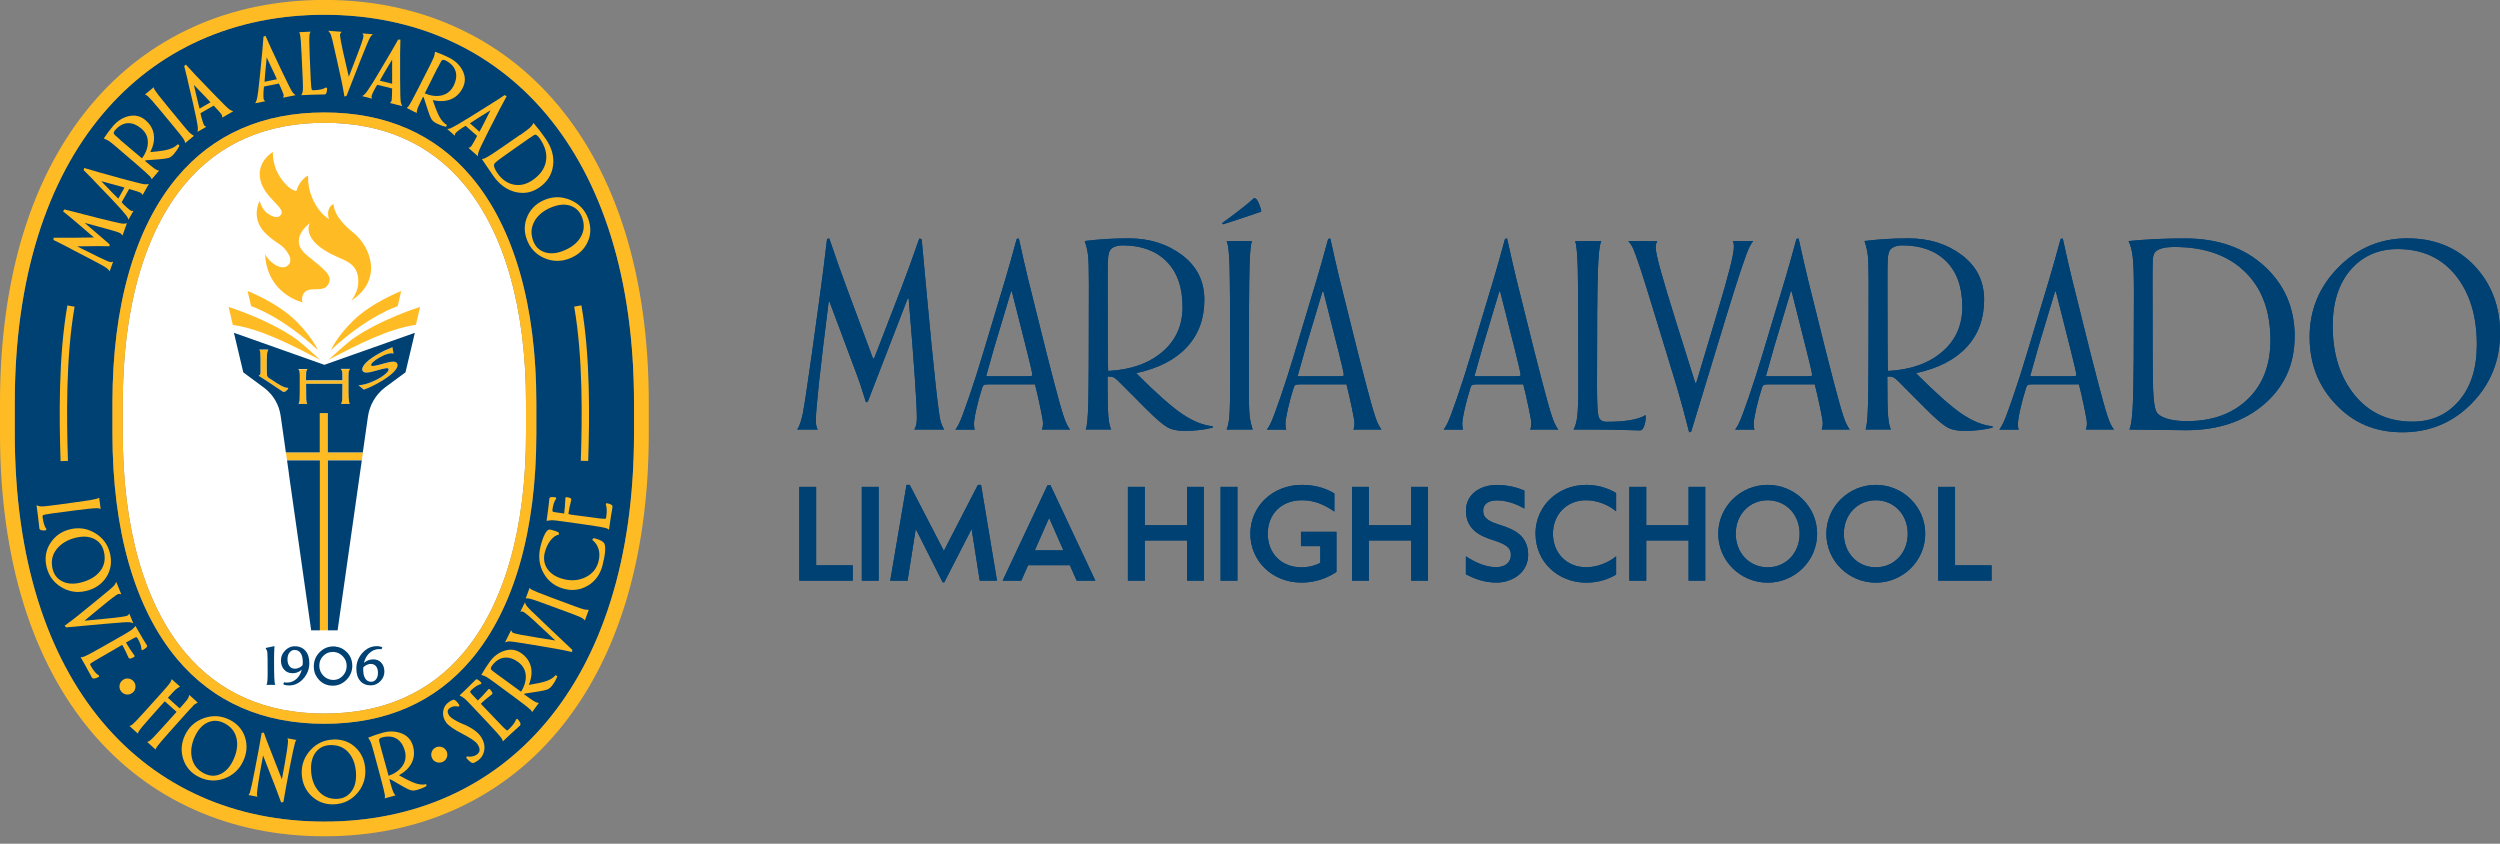
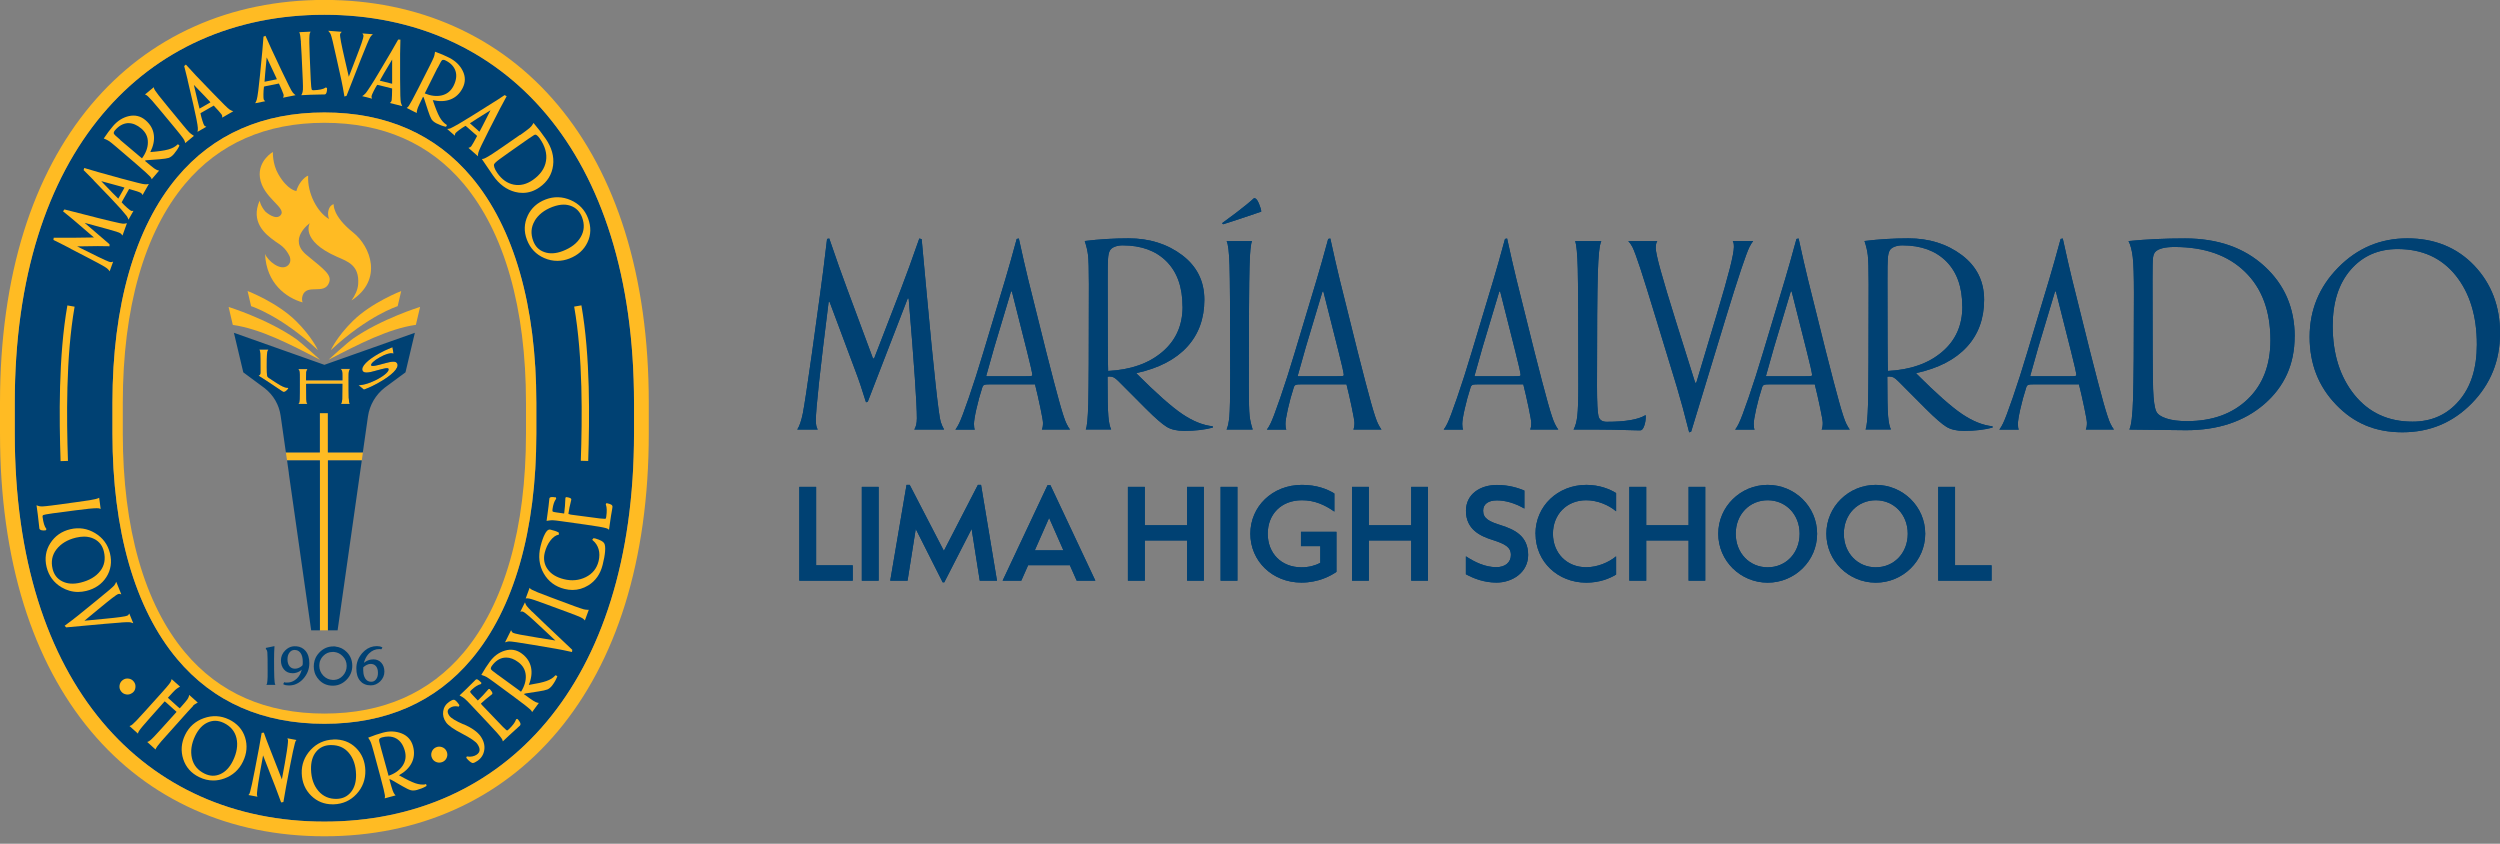
<svg xmlns="http://www.w3.org/2000/svg" width="240" height="81" viewBox="0 0 240 81" fill="none">
  <rect x="0" y="0" width="240" height="81" fill="#808080" stroke="none" />
  <g clip-path="url(#clip0_561_1321)">
    <path d="M90.619 41.236H87.771C87.934 40.988 88.019 40.627 88.019 40.152C88.019 38.771 87.757 34.946 87.233 28.669L87.148 28.627L83.308 38.558L83.138 38.622C82.763 37.404 82.423 36.398 82.118 35.604L79.632 28.959L79.547 29.002C78.732 35.484 78.321 39.267 78.321 40.344C78.321 40.761 78.378 41.059 78.505 41.236H76.536C76.748 40.925 76.925 40.4 77.074 39.671C77.216 38.934 77.506 37.035 77.939 33.968L78.697 28.464C78.902 27.026 79.136 25.184 79.398 22.938L79.61 22.896C80.276 24.851 80.843 26.452 81.311 27.699L83.811 34.428L83.925 34.386L86.51 27.699C86.992 26.452 87.573 24.851 88.253 22.896L88.48 22.959L88.983 28.4C89.308 31.942 89.585 34.776 89.819 36.901C90.052 39.026 90.215 40.23 90.314 40.514C90.399 40.776 90.506 41.017 90.633 41.236" fill="#004173" />
    <path d="M102.711 41.236H100.019C100.09 41.109 100.126 40.889 100.126 40.584C100.126 40.429 100.041 39.94 99.871 39.125C99.701 38.31 99.531 37.567 99.361 36.894H95.096C94.791 36.894 94.593 36.908 94.508 36.943C94.416 36.972 94.352 37.05 94.31 37.163C94.076 37.878 93.885 38.587 93.729 39.281C93.573 39.975 93.502 40.45 93.502 40.698C93.502 40.974 93.531 41.158 93.587 41.243H91.717C91.823 41.116 91.944 40.917 92.071 40.655C92.248 40.301 92.56 39.472 93.013 38.162C93.467 36.851 93.927 35.406 94.402 33.819L96.499 26.849C96.803 25.835 97.172 24.532 97.604 22.938L97.809 22.896C98.156 24.489 98.454 25.793 98.702 26.806L100.437 33.777C100.99 35.959 101.415 37.581 101.713 38.643C102.01 39.706 102.237 40.379 102.386 40.676C102.499 40.91 102.612 41.102 102.726 41.243M99.106 36.008C99.106 35.93 99.056 35.682 98.964 35.257C98.865 34.832 98.744 34.329 98.596 33.741L97.136 27.961L97.051 28.003L95.457 33.316C95.259 34.01 94.997 34.931 94.678 36.079L94.699 36.121H98.249C98.659 36.121 98.907 36.114 98.985 36.1C99.063 36.086 99.099 36.058 99.099 36.001" fill="#004173" />
    <path d="M116.447 41.045C115.647 41.257 114.726 41.364 113.692 41.364C112.99 41.364 112.424 41.236 111.999 40.974C111.574 40.712 110.915 40.145 110.029 39.26L107.38 36.603C107.196 36.419 107.047 36.299 106.926 36.235C106.806 36.178 106.671 36.143 106.508 36.143C106.445 36.143 106.381 36.15 106.324 36.164C106.324 38.112 106.353 39.38 106.402 39.961C106.452 40.549 106.544 40.967 106.671 41.229H104.234C104.355 40.988 104.433 40.166 104.475 38.757C104.511 37.347 104.532 33.529 104.532 27.295C104.532 25.864 104.504 24.936 104.454 24.511C104.404 24.086 104.298 23.625 104.135 23.137C105.517 22.966 106.919 22.881 108.343 22.881C110.341 22.881 112.055 23.42 113.479 24.489C114.903 25.566 115.619 26.99 115.619 28.782C115.619 30.575 115.066 32.105 113.954 33.309C112.842 34.513 111.233 35.349 109.122 35.81L109.101 35.852C111.014 37.765 112.48 39.061 113.5 39.748C114.52 40.436 115.491 40.825 116.426 40.925V41.038L116.447 41.045ZM113.522 29.434C113.522 27.571 113.012 26.126 111.991 25.099C110.971 24.072 109.562 23.554 107.769 23.554C107.486 23.554 107.231 23.604 107.004 23.689C106.778 23.781 106.622 23.909 106.537 24.072C106.452 24.242 106.395 24.489 106.374 24.808C106.346 25.134 106.338 25.814 106.338 26.856C106.338 31.977 106.353 34.896 106.381 35.611C108.527 35.505 110.256 34.903 111.566 33.798C112.877 32.693 113.529 31.241 113.529 29.427" fill="#004173" />
    <path d="M121.08 20.317C118.686 21.125 117.467 21.528 117.425 21.528C117.397 21.528 117.368 21.493 117.326 21.422L118.728 20.381C119.054 20.133 119.38 19.878 119.699 19.616C120.018 19.354 120.244 19.155 120.379 19.028H120.422C120.57 19.028 120.719 19.198 120.861 19.552C121.002 19.899 121.08 20.154 121.08 20.317ZM120.251 41.236H117.751C117.878 40.974 117.963 40.556 118.02 39.989C118.07 39.416 118.098 38.162 118.098 36.206C118.098 30.284 118.077 26.693 118.034 25.446C117.992 24.192 117.9 23.427 117.758 23.143H120.195C120.074 23.384 119.989 24.206 119.954 25.616C119.911 27.026 119.89 30.844 119.89 37.078C119.89 38.537 119.911 39.479 119.961 39.911C120.011 40.344 120.11 40.783 120.259 41.236" fill="#004173" />
    <path d="M132.613 41.236H129.921C129.992 41.109 130.027 40.889 130.027 40.584C130.027 40.429 129.942 39.94 129.772 39.125C129.602 38.31 129.432 37.567 129.262 36.894H124.998C124.693 36.894 124.495 36.908 124.41 36.943C124.318 36.972 124.254 37.05 124.211 37.163C123.978 37.878 123.786 38.587 123.631 39.281C123.475 39.975 123.404 40.45 123.404 40.698C123.404 40.974 123.432 41.158 123.489 41.243H121.619C121.725 41.116 121.845 40.917 121.973 40.655C122.15 40.301 122.462 39.472 122.915 38.162C123.368 36.851 123.829 35.406 124.304 33.819L126.4 26.849C126.705 25.835 127.073 24.532 127.506 22.938L127.711 22.896C128.058 24.489 128.356 25.793 128.604 26.806L130.339 33.777C130.892 35.959 131.317 37.581 131.614 38.643C131.912 39.706 132.138 40.379 132.287 40.676C132.401 40.91 132.514 41.102 132.627 41.243M129.007 36.008C129.007 35.93 128.958 35.682 128.866 35.257C128.766 34.832 128.646 34.329 128.497 33.741L127.038 27.961L126.953 28.003L125.359 33.316C125.161 34.01 124.899 34.931 124.58 36.079L124.601 36.121H128.15C128.561 36.121 128.809 36.114 128.887 36.1C128.965 36.086 129 36.058 129 36.001" fill="#004173" />
    <path d="M149.586 41.236H146.895C146.965 41.109 147.001 40.889 147.001 40.584C147.001 40.429 146.916 39.94 146.746 39.125C146.576 38.31 146.406 37.567 146.236 36.894H141.971C141.667 36.894 141.468 36.908 141.383 36.943C141.291 36.972 141.227 37.05 141.185 37.163C140.951 37.878 140.76 38.587 140.604 39.281C140.448 39.975 140.377 40.45 140.377 40.698C140.377 40.974 140.406 41.158 140.462 41.243H138.592C138.698 41.116 138.819 40.917 138.946 40.655C139.123 40.301 139.435 39.472 139.888 38.162C140.342 36.851 140.802 35.406 141.277 33.819L143.374 26.849C143.678 25.835 144.047 24.532 144.479 22.938L144.684 22.896C145.031 24.489 145.329 25.793 145.577 26.806L147.312 33.777C147.865 35.959 148.29 37.581 148.588 38.643C148.885 39.706 149.112 40.379 149.261 40.676C149.374 40.91 149.487 41.102 149.601 41.243M145.981 36.008C145.981 35.93 145.931 35.682 145.839 35.257C145.74 34.832 145.619 34.329 145.471 33.741L144.011 27.961L143.926 28.003L142.332 33.316C142.134 34.01 141.872 34.931 141.553 36.079L141.574 36.121H145.124C145.534 36.121 145.782 36.114 145.86 36.1C145.938 36.086 145.974 36.058 145.974 36.001" fill="#004173" />
    <path d="M157.995 39.904C157.995 40.287 157.946 40.62 157.839 40.896C157.733 41.179 157.613 41.314 157.464 41.314C157.436 41.314 157.28 41.314 157.003 41.307C155.395 41.257 154.17 41.236 153.327 41.236H151.06C151.237 40.925 151.357 40.492 151.421 39.94C151.485 39.387 151.52 38.431 151.52 37.078C151.52 30.936 151.499 27.167 151.464 25.779C151.428 24.39 151.343 23.512 151.223 23.143H153.724C153.554 23.484 153.44 24.525 153.391 26.261C153.334 27.996 153.313 31.588 153.313 37.042C153.313 38.615 153.362 39.586 153.454 39.947C153.546 40.315 153.809 40.492 154.255 40.492C156.04 40.492 157.273 40.28 157.953 39.862L158.009 39.904H157.995Z" fill="#004173" />
    <path d="M168.302 23.143C168.203 23.257 168.083 23.448 167.948 23.71C167.785 24.036 167.516 24.766 167.134 25.906C166.751 27.047 166.262 28.598 165.66 30.568L162.352 41.434L162.161 41.505C161.736 39.805 161.339 38.353 160.978 37.149L159.001 30.667C158.321 28.435 157.811 26.799 157.471 25.765C157.131 24.73 156.876 24.043 156.713 23.71C156.593 23.484 156.458 23.292 156.316 23.143H159.1C159.001 23.278 158.952 23.498 158.952 23.802C158.952 24.107 159.107 24.844 159.426 25.984C159.745 27.132 160.248 28.818 160.949 31.049L162.692 36.596C162.72 36.709 162.756 36.766 162.798 36.766C162.827 36.766 162.855 36.717 162.883 36.617L164.817 30.157C165.398 28.223 165.816 26.749 166.071 25.736C166.326 24.723 166.454 24.043 166.454 23.703C166.454 23.427 166.418 23.236 166.347 23.137H168.281L168.302 23.143Z" fill="#004173" />
    <path d="M177.568 41.236H174.876C174.947 41.109 174.983 40.889 174.983 40.584C174.983 40.429 174.898 39.94 174.728 39.125C174.558 38.31 174.388 37.567 174.218 36.894H169.953C169.648 36.894 169.45 36.908 169.365 36.943C169.273 36.972 169.209 37.05 169.167 37.163C168.933 37.878 168.742 38.587 168.586 39.281C168.43 39.975 168.359 40.45 168.359 40.698C168.359 40.974 168.387 41.158 168.444 41.243H166.574C166.68 41.116 166.801 40.917 166.928 40.655C167.105 40.301 167.417 39.472 167.87 38.162C168.324 36.851 168.784 35.406 169.259 33.819L171.356 26.849C171.66 25.835 172.029 24.532 172.461 22.938L172.666 22.896C173.013 24.489 173.311 25.793 173.559 26.806L175.294 33.777C175.847 35.959 176.272 37.581 176.57 38.643C176.867 39.706 177.094 40.379 177.243 40.676C177.356 40.91 177.469 41.102 177.583 41.243M173.963 36.008C173.963 35.93 173.913 35.682 173.821 35.257C173.722 34.832 173.601 34.329 173.453 33.741L171.993 27.961L171.908 28.003L170.314 33.316C170.116 34.01 169.854 34.931 169.535 36.079L169.556 36.121H173.105C173.516 36.121 173.764 36.114 173.842 36.1C173.92 36.086 173.956 36.058 173.956 36.001" fill="#004173" />
    <path d="M191.304 41.045C190.504 41.257 189.583 41.364 188.549 41.364C187.847 41.364 187.281 41.236 186.856 40.974C186.431 40.712 185.772 40.145 184.886 39.26L182.237 36.603C182.053 36.419 181.904 36.299 181.783 36.235C181.663 36.178 181.528 36.143 181.365 36.143C181.302 36.143 181.238 36.15 181.181 36.164C181.181 38.112 181.21 39.38 181.259 39.961C181.309 40.549 181.401 40.967 181.528 41.229H179.091C179.212 40.988 179.29 40.166 179.332 38.757C179.368 37.347 179.389 33.529 179.389 27.295C179.389 25.864 179.361 24.936 179.311 24.511C179.262 24.086 179.155 23.625 178.992 23.137C180.374 22.966 181.776 22.881 183.2 22.881C185.198 22.881 186.912 23.42 188.336 24.489C189.76 25.566 190.476 26.99 190.476 28.782C190.476 30.575 189.923 32.105 188.811 33.309C187.699 34.513 186.091 35.349 183.979 35.81L183.958 35.852C185.871 37.765 187.337 39.061 188.357 39.748C189.378 40.436 190.348 40.825 191.283 40.925V41.038L191.304 41.045ZM188.379 29.434C188.379 27.571 187.869 26.126 186.849 25.099C185.828 24.072 184.419 23.554 182.626 23.554C182.343 23.554 182.088 23.604 181.861 23.689C181.635 23.781 181.479 23.909 181.394 24.072C181.309 24.242 181.252 24.489 181.231 24.808C181.203 25.134 181.195 25.814 181.195 26.856C181.195 31.977 181.21 34.896 181.238 35.611C183.384 35.505 185.113 34.903 186.423 33.798C187.734 32.693 188.386 31.241 188.386 29.427" fill="#004173" />
    <path d="M202.929 41.236H200.237C200.308 41.109 200.344 40.889 200.344 40.584C200.344 40.429 200.259 39.94 200.089 39.125C199.919 38.31 199.749 37.567 199.579 36.894H195.314C195.009 36.894 194.811 36.908 194.726 36.943C194.634 36.972 194.57 37.05 194.528 37.163C194.294 37.878 194.103 38.587 193.947 39.281C193.791 39.975 193.72 40.45 193.72 40.698C193.72 40.974 193.748 41.158 193.805 41.243H191.935C192.041 41.116 192.162 40.917 192.289 40.655C192.466 40.301 192.778 39.472 193.231 38.162C193.685 36.851 194.145 35.406 194.62 33.819L196.717 26.849C197.021 25.835 197.39 24.532 197.822 22.938L198.027 22.896C198.374 24.489 198.672 25.793 198.92 26.806L200.655 33.777C201.208 35.959 201.633 37.581 201.93 38.643C202.228 39.706 202.455 40.379 202.603 40.676C202.717 40.91 202.83 41.102 202.943 41.243M199.331 36.008C199.331 35.93 199.281 35.682 199.189 35.257C199.09 34.832 198.969 34.329 198.821 33.741L197.361 27.961L197.276 28.003L195.682 33.316C195.484 34.01 195.222 34.931 194.903 36.079L194.924 36.121H198.473C198.884 36.121 199.132 36.114 199.21 36.1C199.288 36.086 199.323 36.058 199.323 36.001" fill="#004173" />
    <path d="M220.285 32.303C220.285 34.946 219.315 37.106 217.381 38.785C215.44 40.464 212.932 41.3 209.857 41.3C209.064 41.3 207.251 41.279 204.417 41.236C204.608 40.868 204.729 39.848 204.778 38.169C204.828 36.49 204.856 33.16 204.856 28.173C204.856 26.487 204.821 25.318 204.743 24.674C204.665 24.029 204.53 23.519 204.339 23.143C205.997 22.974 207.803 22.889 209.758 22.889C212.896 22.889 215.44 23.774 217.381 25.552C219.322 27.33 220.292 29.576 220.292 32.31M217.962 32.657C217.962 29.859 217.147 27.663 215.51 26.083C213.874 24.497 211.628 23.71 208.752 23.71C208.299 23.71 207.916 23.746 207.612 23.824C207.3 23.901 207.073 24.015 206.925 24.164C206.804 24.284 206.726 24.475 206.691 24.73C206.655 24.992 206.641 25.701 206.641 26.863C206.641 32.757 206.663 36.256 206.698 37.354C206.74 38.452 206.84 39.175 207.01 39.515C207.144 39.791 207.47 40.011 208.001 40.181C208.526 40.351 209.177 40.429 209.957 40.429C212.379 40.429 214.32 39.727 215.78 38.325C217.239 36.922 217.962 35.031 217.962 32.657Z" fill="#004173" />
    <path d="M240 32.027C240 34.641 239.093 36.872 237.287 38.721C235.473 40.57 233.256 41.498 230.628 41.498C228 41.498 225.959 40.613 224.266 38.849C222.566 37.085 221.723 34.917 221.723 32.346C221.723 29.774 222.637 27.543 224.472 25.68C226.307 23.817 228.517 22.881 231.11 22.881C233.702 22.881 235.863 23.753 237.521 25.488C239.178 27.231 240.007 29.406 240.007 32.02M237.776 33.068C237.776 30.334 237.096 28.124 235.742 26.438C234.382 24.752 232.526 23.909 230.167 23.909C228.311 23.909 226.81 24.575 225.662 25.899C224.514 27.224 223.94 29.023 223.94 31.29C223.94 33.968 224.635 36.171 226.016 37.892C227.405 39.614 229.261 40.478 231.605 40.478C233.433 40.478 234.921 39.812 236.061 38.48C237.209 37.149 237.776 35.349 237.776 33.082" fill="#004173" />
    <path d="M76.734 55.744V46.74H78.349V54.271H81.863V55.744H76.734Z" fill="#004173" />
    <path d="M84.35 46.74H82.734V55.744H84.35V46.74Z" fill="#004173" />
    <path d="M85.462 55.744L87.027 46.549H87.332L90.612 52.882L93.878 46.549H94.182L95.712 55.744H94.055L93.275 50.778L90.647 55.907H90.499L87.913 50.778L87.126 55.744H85.462Z" fill="#004173" />
    <path d="M103.363 55.744L102.704 54.257H98.702L98.043 55.744H96.251L100.565 46.578H100.841L105.155 55.744H103.349H103.363ZM99.332 52.833H102.088L100.714 49.716L99.339 52.833H99.332Z" fill="#004173" />
    <path d="M108.279 55.744V46.74H109.902V50.424H113.961V46.74H115.569V55.744H113.961V51.883H109.902V55.744H108.279Z" fill="#004173" />
    <path d="M118.792 46.74H117.177V55.744H118.792V46.74Z" fill="#004173" />
    <path d="M120.032 51.239C120.032 48.639 122.129 46.549 124.984 46.549C126.393 46.549 127.421 46.953 128.101 47.378V49.114C127.201 48.483 126.223 48.023 124.984 48.023C122.986 48.023 121.704 49.376 121.704 51.239C121.704 53.102 122.993 54.462 124.941 54.462C125.671 54.462 126.266 54.285 126.748 54.037V52.429H124.892V51.055H128.299V54.901C127.796 55.248 126.613 55.928 124.941 55.928C122.136 55.928 120.032 53.853 120.032 51.239Z" fill="#004173" />
    <path d="M129.794 55.744V46.74H131.409V50.424H135.475V46.74H137.083V55.744H135.475V51.883H131.409V55.744H129.794Z" fill="#004173" />
    <path d="M140.724 55.121V53.407C141.589 53.966 142.559 54.448 143.65 54.448C144.5 54.448 145.046 53.987 145.046 53.279C145.046 52.5 144.465 52.216 143.289 51.834C142.099 51.465 140.731 50.821 140.731 49.036C140.731 47.42 142.12 46.556 143.707 46.556C144.876 46.556 145.782 46.861 146.342 47.095V48.823C145.456 48.306 144.528 48.037 143.707 48.037C142.885 48.037 142.382 48.384 142.382 49.029C142.382 49.772 142.942 50.07 144.132 50.438C145.315 50.821 146.703 51.409 146.703 53.272C146.703 54.965 145.173 55.928 143.664 55.928C142.453 55.928 141.454 55.525 140.724 55.128" fill="#004173" />
    <path d="M147.405 51.239C147.405 48.575 149.558 46.549 152.293 46.549C153.568 46.549 154.574 46.974 155.147 47.336V49.085C154.439 48.483 153.355 48.023 152.271 48.023C150.394 48.023 149.083 49.397 149.083 51.239C149.083 53.081 150.394 54.455 152.271 54.455C153.362 54.455 154.432 53.995 155.147 53.407V55.156C154.559 55.518 153.582 55.935 152.285 55.935C149.551 55.935 147.412 53.924 147.412 51.246" fill="#004173" />
    <path d="M156.415 55.744V46.74H158.038V50.424H162.104V46.74H163.705V55.744H162.104V51.883H158.038V55.744H156.415Z" fill="#004173" />
    <path d="M164.952 51.239C164.952 48.639 167.091 46.549 169.698 46.549C172.305 46.549 174.444 48.639 174.444 51.239C174.444 53.839 172.305 55.935 169.698 55.935C167.091 55.935 164.952 53.846 164.952 51.239ZM172.765 51.239C172.765 49.383 171.434 48.023 169.698 48.023C167.962 48.023 166.631 49.376 166.631 51.239C166.631 53.102 167.962 54.462 169.698 54.462C171.434 54.462 172.765 53.109 172.765 51.239Z" fill="#004173" />
    <path d="M175.33 51.239C175.33 48.639 177.469 46.549 180.076 46.549C182.683 46.549 184.822 48.639 184.822 51.239C184.822 53.839 182.683 55.935 180.076 55.935C177.469 55.935 175.33 53.846 175.33 51.239ZM183.144 51.239C183.144 49.383 181.812 48.023 180.076 48.023C178.341 48.023 177.009 49.376 177.009 51.239C177.009 53.102 178.341 54.462 180.076 54.462C181.812 54.462 183.144 53.109 183.144 51.239Z" fill="#004173" />
    <path d="M186.069 55.744V46.74H187.684V54.271H191.191V55.744H186.069Z" fill="#004173" />
    <path d="M90.619 41.236H87.771C87.934 40.988 88.019 40.627 88.019 40.152C88.019 38.771 87.757 34.946 87.233 28.669L87.148 28.627L83.308 38.558L83.138 38.622C82.763 37.404 82.423 36.398 82.118 35.604L79.632 28.959L79.547 29.002C78.732 35.484 78.321 39.267 78.321 40.344C78.321 40.761 78.378 41.059 78.505 41.236H76.536C76.748 40.925 76.925 40.4 77.074 39.671C77.216 38.934 77.506 37.035 77.939 33.968L78.697 28.464C78.902 27.026 79.136 25.184 79.398 22.938L79.61 22.896C80.276 24.851 80.843 26.452 81.311 27.699L83.811 34.428L83.925 34.386L86.51 27.699C86.992 26.452 87.573 24.851 88.253 22.896L88.48 22.959L88.983 28.4C89.308 31.942 89.585 34.776 89.819 36.901C90.052 39.026 90.215 40.23 90.314 40.514C90.399 40.776 90.506 41.017 90.633 41.236" fill="#004173" />
    <path d="M102.711 41.236H100.019C100.09 41.109 100.126 40.889 100.126 40.584C100.126 40.429 100.041 39.94 99.871 39.125C99.701 38.31 99.531 37.567 99.361 36.894H95.096C94.791 36.894 94.593 36.908 94.508 36.943C94.416 36.972 94.352 37.05 94.31 37.163C94.076 37.878 93.885 38.587 93.729 39.281C93.573 39.975 93.502 40.45 93.502 40.698C93.502 40.974 93.531 41.158 93.587 41.243H91.717C91.823 41.116 91.944 40.917 92.071 40.655C92.248 40.301 92.56 39.472 93.013 38.162C93.467 36.851 93.927 35.406 94.402 33.819L96.499 26.849C96.803 25.835 97.172 24.532 97.604 22.938L97.809 22.896C98.156 24.489 98.454 25.793 98.702 26.806L100.437 33.777C100.99 35.959 101.415 37.581 101.713 38.643C102.01 39.706 102.237 40.379 102.386 40.676C102.499 40.91 102.612 41.102 102.726 41.243M99.106 36.008C99.106 35.93 99.056 35.682 98.964 35.257C98.865 34.832 98.744 34.329 98.596 33.741L97.136 27.961L97.051 28.003L95.457 33.316C95.259 34.01 94.997 34.931 94.678 36.079L94.699 36.121H98.249C98.659 36.121 98.907 36.114 98.985 36.1C99.063 36.086 99.099 36.058 99.099 36.001" fill="#004173" />
    <path d="M116.447 41.045C115.647 41.257 114.726 41.364 113.692 41.364C112.99 41.364 112.424 41.236 111.999 40.974C111.574 40.712 110.915 40.145 110.029 39.26L107.38 36.603C107.196 36.419 107.047 36.299 106.926 36.235C106.806 36.178 106.671 36.143 106.508 36.143C106.445 36.143 106.381 36.15 106.324 36.164C106.324 38.112 106.353 39.38 106.402 39.961C106.452 40.549 106.544 40.967 106.671 41.229H104.234C104.355 40.988 104.433 40.166 104.475 38.757C104.511 37.347 104.532 33.529 104.532 27.295C104.532 25.864 104.504 24.936 104.454 24.511C104.404 24.086 104.298 23.625 104.135 23.137C105.517 22.966 106.919 22.881 108.343 22.881C110.341 22.881 112.055 23.42 113.479 24.489C114.903 25.566 115.619 26.99 115.619 28.782C115.619 30.575 115.066 32.105 113.954 33.309C112.842 34.513 111.233 35.349 109.122 35.81L109.101 35.852C111.014 37.765 112.48 39.061 113.5 39.748C114.52 40.436 115.491 40.825 116.426 40.925V41.038L116.447 41.045ZM113.522 29.434C113.522 27.571 113.012 26.126 111.991 25.099C110.971 24.072 109.562 23.554 107.769 23.554C107.486 23.554 107.231 23.604 107.004 23.689C106.778 23.781 106.622 23.909 106.537 24.072C106.452 24.242 106.395 24.489 106.374 24.808C106.346 25.134 106.338 25.814 106.338 26.856C106.338 31.977 106.353 34.896 106.381 35.611C108.527 35.505 110.256 34.903 111.566 33.798C112.877 32.693 113.529 31.241 113.529 29.427" fill="#004173" />
    <path d="M121.08 20.317C118.686 21.125 117.467 21.528 117.425 21.528C117.397 21.528 117.368 21.493 117.326 21.422L118.728 20.381C119.054 20.133 119.38 19.878 119.699 19.616C120.018 19.354 120.244 19.155 120.379 19.028H120.422C120.57 19.028 120.719 19.198 120.861 19.552C121.002 19.899 121.08 20.154 121.08 20.317ZM120.251 41.236H117.751C117.878 40.974 117.963 40.556 118.02 39.989C118.07 39.416 118.098 38.162 118.098 36.206C118.098 30.284 118.077 26.693 118.034 25.446C117.992 24.192 117.9 23.427 117.758 23.143H120.195C120.074 23.384 119.989 24.206 119.954 25.616C119.911 27.026 119.89 30.844 119.89 37.078C119.89 38.537 119.911 39.479 119.961 39.911C120.011 40.344 120.11 40.783 120.259 41.236" fill="#004173" />
    <path d="M132.613 41.236H129.921C129.992 41.109 130.027 40.889 130.027 40.584C130.027 40.429 129.942 39.94 129.772 39.125C129.602 38.31 129.432 37.567 129.262 36.894H124.998C124.693 36.894 124.495 36.908 124.41 36.943C124.318 36.972 124.254 37.05 124.211 37.163C123.978 37.878 123.786 38.587 123.631 39.281C123.475 39.975 123.404 40.45 123.404 40.698C123.404 40.974 123.432 41.158 123.489 41.243H121.619C121.725 41.116 121.845 40.917 121.973 40.655C122.15 40.301 122.462 39.472 122.915 38.162C123.368 36.851 123.829 35.406 124.304 33.819L126.4 26.849C126.705 25.835 127.073 24.532 127.506 22.938L127.711 22.896C128.058 24.489 128.356 25.793 128.604 26.806L130.339 33.777C130.892 35.959 131.317 37.581 131.614 38.643C131.912 39.706 132.138 40.379 132.287 40.676C132.401 40.91 132.514 41.102 132.627 41.243M129.007 36.008C129.007 35.93 128.958 35.682 128.866 35.257C128.766 34.832 128.646 34.329 128.497 33.741L127.038 27.961L126.953 28.003L125.359 33.316C125.161 34.01 124.899 34.931 124.58 36.079L124.601 36.121H128.15C128.561 36.121 128.809 36.114 128.887 36.1C128.965 36.086 129 36.058 129 36.001" fill="#004173" />
    <path d="M149.586 41.236H146.895C146.965 41.109 147.001 40.889 147.001 40.584C147.001 40.429 146.916 39.94 146.746 39.125C146.576 38.31 146.406 37.567 146.236 36.894H141.971C141.667 36.894 141.468 36.908 141.383 36.943C141.291 36.972 141.227 37.05 141.185 37.163C140.951 37.878 140.76 38.587 140.604 39.281C140.448 39.975 140.377 40.45 140.377 40.698C140.377 40.974 140.406 41.158 140.462 41.243H138.592C138.698 41.116 138.819 40.917 138.946 40.655C139.123 40.301 139.435 39.472 139.888 38.162C140.342 36.851 140.802 35.406 141.277 33.819L143.374 26.849C143.678 25.835 144.047 24.532 144.479 22.938L144.684 22.896C145.031 24.489 145.329 25.793 145.577 26.806L147.312 33.777C147.865 35.959 148.29 37.581 148.588 38.643C148.885 39.706 149.112 40.379 149.261 40.676C149.374 40.91 149.487 41.102 149.601 41.243M145.981 36.008C145.981 35.93 145.931 35.682 145.839 35.257C145.74 34.832 145.619 34.329 145.471 33.741L144.011 27.961L143.926 28.003L142.332 33.316C142.134 34.01 141.872 34.931 141.553 36.079L141.574 36.121H145.124C145.534 36.121 145.782 36.114 145.86 36.1C145.938 36.086 145.974 36.058 145.974 36.001" fill="#004173" />
    <path d="M157.995 39.904C157.995 40.287 157.946 40.62 157.839 40.896C157.733 41.179 157.613 41.314 157.464 41.314C157.436 41.314 157.28 41.314 157.003 41.307C155.395 41.257 154.17 41.236 153.327 41.236H151.06C151.237 40.925 151.357 40.492 151.421 39.94C151.485 39.387 151.52 38.431 151.52 37.078C151.52 30.936 151.499 27.167 151.464 25.779C151.428 24.39 151.343 23.512 151.223 23.143H153.724C153.554 23.484 153.44 24.525 153.391 26.261C153.334 27.996 153.313 31.588 153.313 37.042C153.313 38.615 153.362 39.586 153.454 39.947C153.546 40.315 153.809 40.492 154.255 40.492C156.04 40.492 157.273 40.28 157.953 39.862L158.009 39.904H157.995Z" fill="#004173" />
    <path d="M168.302 23.143C168.203 23.257 168.083 23.448 167.948 23.71C167.785 24.036 167.516 24.766 167.134 25.906C166.751 27.047 166.262 28.598 165.66 30.568L162.352 41.434L162.161 41.505C161.736 39.805 161.339 38.353 160.978 37.149L159.001 30.667C158.321 28.435 157.811 26.799 157.471 25.765C157.131 24.73 156.876 24.043 156.713 23.71C156.593 23.484 156.458 23.292 156.316 23.143H159.1C159.001 23.278 158.952 23.498 158.952 23.802C158.952 24.107 159.107 24.844 159.426 25.984C159.745 27.132 160.248 28.818 160.949 31.049L162.692 36.596C162.72 36.709 162.756 36.766 162.798 36.766C162.827 36.766 162.855 36.717 162.883 36.617L164.817 30.157C165.398 28.223 165.816 26.749 166.071 25.736C166.326 24.723 166.454 24.043 166.454 23.703C166.454 23.427 166.418 23.236 166.347 23.137H168.281L168.302 23.143Z" fill="#004173" />
    <path d="M177.568 41.236H174.876C174.947 41.109 174.983 40.889 174.983 40.584C174.983 40.429 174.898 39.94 174.728 39.125C174.558 38.31 174.388 37.567 174.218 36.894H169.953C169.648 36.894 169.45 36.908 169.365 36.943C169.273 36.972 169.209 37.05 169.167 37.163C168.933 37.878 168.742 38.587 168.586 39.281C168.43 39.975 168.359 40.45 168.359 40.698C168.359 40.974 168.387 41.158 168.444 41.243H166.574C166.68 41.116 166.801 40.917 166.928 40.655C167.105 40.301 167.417 39.472 167.87 38.162C168.324 36.851 168.784 35.406 169.259 33.819L171.356 26.849C171.66 25.835 172.029 24.532 172.461 22.938L172.666 22.896C173.013 24.489 173.311 25.793 173.559 26.806L175.294 33.777C175.847 35.959 176.272 37.581 176.57 38.643C176.867 39.706 177.094 40.379 177.243 40.676C177.356 40.91 177.469 41.102 177.583 41.243M173.963 36.008C173.963 35.93 173.913 35.682 173.821 35.257C173.722 34.832 173.601 34.329 173.453 33.741L171.993 27.961L171.908 28.003L170.314 33.316C170.116 34.01 169.854 34.931 169.535 36.079L169.556 36.121H173.105C173.516 36.121 173.764 36.114 173.842 36.1C173.92 36.086 173.956 36.058 173.956 36.001" fill="#004173" />
    <path d="M191.304 41.045C190.504 41.257 189.583 41.364 188.549 41.364C187.847 41.364 187.281 41.236 186.856 40.974C186.431 40.712 185.772 40.145 184.886 39.26L182.237 36.603C182.053 36.419 181.904 36.299 181.783 36.235C181.663 36.178 181.528 36.143 181.365 36.143C181.302 36.143 181.238 36.15 181.181 36.164C181.181 38.112 181.21 39.38 181.259 39.961C181.309 40.549 181.401 40.967 181.528 41.229H179.091C179.212 40.988 179.29 40.166 179.332 38.757C179.368 37.347 179.389 33.529 179.389 27.295C179.389 25.864 179.361 24.936 179.311 24.511C179.262 24.086 179.155 23.625 178.992 23.137C180.374 22.966 181.776 22.881 183.2 22.881C185.198 22.881 186.912 23.42 188.336 24.489C189.76 25.566 190.476 26.99 190.476 28.782C190.476 30.575 189.923 32.105 188.811 33.309C187.699 34.513 186.091 35.349 183.979 35.81L183.958 35.852C185.871 37.765 187.337 39.061 188.357 39.748C189.378 40.436 190.348 40.825 191.283 40.925V41.038L191.304 41.045ZM188.379 29.434C188.379 27.571 187.869 26.126 186.849 25.099C185.828 24.072 184.419 23.554 182.626 23.554C182.343 23.554 182.088 23.604 181.861 23.689C181.635 23.781 181.479 23.909 181.394 24.072C181.309 24.242 181.252 24.489 181.231 24.808C181.203 25.134 181.195 25.814 181.195 26.856C181.195 31.977 181.21 34.896 181.238 35.611C183.384 35.505 185.113 34.903 186.423 33.798C187.734 32.693 188.386 31.241 188.386 29.427" fill="#004173" />
    <path d="M202.929 41.236H200.237C200.308 41.109 200.344 40.889 200.344 40.584C200.344 40.429 200.259 39.94 200.089 39.125C199.919 38.31 199.749 37.567 199.579 36.894H195.314C195.009 36.894 194.811 36.908 194.726 36.943C194.634 36.972 194.57 37.05 194.528 37.163C194.294 37.878 194.103 38.587 193.947 39.281C193.791 39.975 193.72 40.45 193.72 40.698C193.72 40.974 193.748 41.158 193.805 41.243H191.935C192.041 41.116 192.162 40.917 192.289 40.655C192.466 40.301 192.778 39.472 193.231 38.162C193.685 36.851 194.145 35.406 194.62 33.819L196.717 26.849C197.021 25.835 197.39 24.532 197.822 22.938L198.027 22.896C198.374 24.489 198.672 25.793 198.92 26.806L200.655 33.777C201.208 35.959 201.633 37.581 201.93 38.643C202.228 39.706 202.455 40.379 202.603 40.676C202.717 40.91 202.83 41.102 202.943 41.243M199.331 36.008C199.331 35.93 199.281 35.682 199.189 35.257C199.09 34.832 198.969 34.329 198.821 33.741L197.361 27.961L197.276 28.003L195.682 33.316C195.484 34.01 195.222 34.931 194.903 36.079L194.924 36.121H198.473C198.884 36.121 199.132 36.114 199.21 36.1C199.288 36.086 199.323 36.058 199.323 36.001" fill="#004173" />
    <path d="M220.285 32.303C220.285 34.946 219.315 37.106 217.381 38.785C215.44 40.464 212.932 41.3 209.857 41.3C209.064 41.3 207.251 41.279 204.417 41.236C204.608 40.868 204.729 39.848 204.778 38.169C204.828 36.49 204.856 33.16 204.856 28.173C204.856 26.487 204.821 25.318 204.743 24.674C204.665 24.029 204.53 23.519 204.339 23.143C205.997 22.974 207.803 22.889 209.758 22.889C212.896 22.889 215.44 23.774 217.381 25.552C219.322 27.33 220.292 29.576 220.292 32.31M217.962 32.657C217.962 29.859 217.147 27.663 215.51 26.083C213.874 24.497 211.628 23.71 208.752 23.71C208.299 23.71 207.916 23.746 207.612 23.824C207.3 23.901 207.073 24.015 206.925 24.164C206.804 24.284 206.726 24.475 206.691 24.73C206.655 24.992 206.641 25.701 206.641 26.863C206.641 32.757 206.663 36.256 206.698 37.354C206.74 38.452 206.84 39.175 207.01 39.515C207.144 39.791 207.47 40.011 208.001 40.181C208.526 40.351 209.177 40.429 209.957 40.429C212.379 40.429 214.32 39.727 215.78 38.325C217.239 36.922 217.962 35.031 217.962 32.657Z" fill="#004173" />
    <path d="M240 32.027C240 34.641 239.093 36.872 237.287 38.721C235.473 40.57 233.256 41.498 230.628 41.498C228 41.498 225.959 40.613 224.266 38.849C222.566 37.085 221.723 34.917 221.723 32.346C221.723 29.774 222.637 27.543 224.472 25.68C226.307 23.817 228.517 22.881 231.11 22.881C233.702 22.881 235.863 23.753 237.521 25.488C239.178 27.231 240.007 29.406 240.007 32.02M237.776 33.068C237.776 30.334 237.096 28.124 235.742 26.438C234.382 24.752 232.526 23.909 230.167 23.909C228.311 23.909 226.81 24.575 225.662 25.899C224.514 27.224 223.94 29.023 223.94 31.29C223.94 33.968 224.635 36.171 226.016 37.892C227.405 39.614 229.261 40.478 231.605 40.478C233.433 40.478 234.921 39.812 236.061 38.48C237.209 37.149 237.776 35.349 237.776 33.082" fill="#004173" />
    <path d="M76.734 55.744V46.74H78.349V54.271H81.863V55.744H76.734Z" fill="#004173" />
    <path d="M84.35 46.74H82.734V55.744H84.35V46.74Z" fill="#004173" />
    <path d="M85.462 55.744L87.027 46.549H87.332L90.612 52.882L93.878 46.549H94.182L95.712 55.744H94.055L93.275 50.778L90.647 55.907H90.499L87.913 50.778L87.126 55.744H85.462Z" fill="#004173" />
    <path d="M103.363 55.744L102.704 54.257H98.702L98.043 55.744H96.251L100.565 46.578H100.841L105.155 55.744H103.349H103.363ZM99.332 52.833H102.088L100.714 49.716L99.339 52.833H99.332Z" fill="#004173" />
    <path d="M108.279 55.744V46.74H109.902V50.424H113.961V46.74H115.569V55.744H113.961V51.883H109.902V55.744H108.279Z" fill="#004173" />
    <path d="M118.792 46.74H117.177V55.744H118.792V46.74Z" fill="#004173" />
    <path d="M120.032 51.239C120.032 48.639 122.129 46.549 124.984 46.549C126.393 46.549 127.421 46.953 128.101 47.378V49.114C127.201 48.483 126.223 48.023 124.984 48.023C122.986 48.023 121.704 49.376 121.704 51.239C121.704 53.102 122.993 54.462 124.941 54.462C125.671 54.462 126.266 54.285 126.748 54.037V52.429H124.892V51.055H128.299V54.901C127.796 55.248 126.613 55.928 124.941 55.928C122.136 55.928 120.032 53.853 120.032 51.239Z" fill="#004173" />
    <path d="M129.794 55.744V46.74H131.409V50.424H135.475V46.74H137.083V55.744H135.475V51.883H131.409V55.744H129.794Z" fill="#004173" />
    <path d="M140.724 55.121V53.407C141.589 53.966 142.559 54.448 143.65 54.448C144.5 54.448 145.046 53.987 145.046 53.279C145.046 52.5 144.465 52.216 143.289 51.834C142.099 51.465 140.731 50.821 140.731 49.036C140.731 47.42 142.12 46.556 143.707 46.556C144.876 46.556 145.782 46.861 146.342 47.095V48.823C145.456 48.306 144.528 48.037 143.707 48.037C142.885 48.037 142.382 48.384 142.382 49.029C142.382 49.772 142.942 50.07 144.132 50.438C145.315 50.821 146.703 51.409 146.703 53.272C146.703 54.965 145.173 55.928 143.664 55.928C142.453 55.928 141.454 55.525 140.724 55.128" fill="#004173" />
    <path d="M147.405 51.239C147.405 48.575 149.558 46.549 152.293 46.549C153.568 46.549 154.574 46.974 155.147 47.336V49.085C154.439 48.483 153.355 48.023 152.271 48.023C150.394 48.023 149.083 49.397 149.083 51.239C149.083 53.081 150.394 54.455 152.271 54.455C153.362 54.455 154.432 53.995 155.147 53.407V55.156C154.559 55.518 153.582 55.935 152.285 55.935C149.551 55.935 147.412 53.924 147.412 51.246" fill="#004173" />
    <path d="M156.415 55.744V46.74H158.038V50.424H162.104V46.74H163.705V55.744H162.104V51.883H158.038V55.744H156.415Z" fill="#004173" />
    <path d="M164.952 51.239C164.952 48.639 167.091 46.549 169.698 46.549C172.305 46.549 174.444 48.639 174.444 51.239C174.444 53.839 172.305 55.935 169.698 55.935C167.091 55.935 164.952 53.846 164.952 51.239ZM172.765 51.239C172.765 49.383 171.434 48.023 169.698 48.023C167.962 48.023 166.631 49.376 166.631 51.239C166.631 53.102 167.962 54.462 169.698 54.462C171.434 54.462 172.765 53.109 172.765 51.239Z" fill="#004173" />
    <path d="M175.33 51.239C175.33 48.639 177.469 46.549 180.076 46.549C182.683 46.549 184.822 48.639 184.822 51.239C184.822 53.839 182.683 55.935 180.076 55.935C177.469 55.935 175.33 53.846 175.33 51.239ZM183.144 51.239C183.144 49.383 181.812 48.023 180.076 48.023C178.341 48.023 177.009 49.376 177.009 51.239C177.009 53.102 178.341 54.462 180.076 54.462C181.812 54.462 183.144 53.109 183.144 51.239Z" fill="#004173" />
    <path d="M186.069 55.744V46.74H187.684V54.271H191.191V55.744H186.069Z" fill="#004173" />
-     <path d="M50.495 41.626C50.495 50.708 48.426 57.976 44.516 62.637C41.25 66.526 36.752 68.503 31.141 68.503C25.531 68.503 21.032 66.533 17.767 62.637C13.856 57.976 11.788 50.708 11.788 41.626V38.665C11.788 29.583 13.856 22.315 17.767 17.653C21.032 13.764 25.531 11.788 31.141 11.788C36.752 11.788 41.25 13.757 44.516 17.653C48.426 22.315 50.495 29.583 50.495 38.665V41.626Z" fill="white" />
    <path d="M31.141 1.417C13.927 1.417 1.417 14.515 1.417 38.665V41.626C1.417 65.775 13.927 78.874 31.141 78.874C48.356 78.874 60.866 65.775 60.866 41.626V38.665C60.866 14.515 48.356 1.417 31.141 1.417ZM51.487 41.626C51.487 50.941 49.34 58.429 45.274 63.275C41.817 67.397 37.057 69.487 31.141 69.487C25.226 69.487 20.466 67.397 17.009 63.275C12.943 58.429 10.796 50.941 10.796 41.626V38.665C10.796 29.349 12.943 21.861 17.009 17.016C20.466 12.893 25.226 10.803 31.141 10.803C37.057 10.803 41.817 12.893 45.274 17.016C49.34 21.861 51.487 29.349 51.487 38.665V41.626Z" fill="#004173" />
    <path d="M59.995 22.23C58.521 17.505 56.353 13.417 53.541 10.066C50.785 6.779 47.449 4.25 43.623 2.543C39.841 0.85 35.64 -0.007 31.141 -0.007C26.643 -0.007 22.442 0.85 18.659 2.543C14.834 4.25 11.497 6.787 8.742 10.066C5.936 13.41 3.762 17.505 2.288 22.23C0.772 27.096 0 32.629 0 38.658V41.619C0 47.654 0.772 53.18 2.288 58.047C3.762 62.772 5.929 66.859 8.742 70.21C11.497 73.497 14.834 76.026 18.659 77.733C22.442 79.426 26.643 80.283 31.141 80.283C35.64 80.283 39.841 79.426 43.623 77.733C47.449 76.026 50.785 73.49 53.541 70.21C56.346 66.866 58.521 62.772 59.995 58.047C61.511 53.18 62.283 47.647 62.283 41.619V38.658C62.283 32.622 61.511 27.096 59.995 22.23ZM60.866 40.145V41.626C60.866 65.775 48.356 78.874 31.141 78.874C13.927 78.874 1.417 65.775 1.417 41.626V38.665C1.417 14.515 13.927 1.417 31.141 1.417C48.356 1.417 60.866 14.515 60.866 38.665V40.145Z" fill="#FFBB23" />
    <path d="M31.141 10.796C25.226 10.796 20.466 12.886 17.009 17.009C12.943 21.854 10.796 29.342 10.796 38.658V41.619C10.796 50.934 12.943 58.422 17.009 63.267C20.466 67.39 25.226 69.48 31.141 69.48C37.057 69.48 41.817 67.39 45.274 63.267C49.34 58.422 51.487 50.934 51.487 41.619V38.658C51.487 29.342 49.34 21.854 45.274 17.009C41.817 12.886 37.057 10.796 31.141 10.796ZM50.495 41.626C50.495 50.708 48.426 57.976 44.516 62.637C41.25 66.526 36.752 68.503 31.141 68.503C25.531 68.503 21.032 66.533 17.767 62.637C13.856 57.976 11.788 50.708 11.788 41.626V38.665C11.788 29.583 13.856 22.315 17.767 17.653C21.032 13.764 25.531 11.788 31.141 11.788C36.752 11.788 41.25 13.757 44.516 17.653C48.426 22.315 50.495 29.583 50.495 38.665V41.626Z" fill="#FFBB23" />
    <path d="M4.47 50.792L4.428 50.743C4.279 50.559 4.158 50.183 4.087 49.624C4.073 49.503 4.116 49.461 4.173 49.44C4.243 49.411 4.463 49.362 5.079 49.276C6.822 49.043 7.991 48.894 8.543 48.837C9.259 48.767 9.464 48.788 9.521 48.809L9.663 48.859L9.521 47.782L9.408 47.839C9.337 47.874 9.138 47.931 8.593 48.023C8.154 48.093 6.928 48.264 4.966 48.526C4.534 48.582 4.229 48.611 4.052 48.618C3.882 48.618 3.755 48.604 3.655 48.561L3.507 48.504L3.627 49.39C3.662 49.659 3.705 50.056 3.762 50.573C3.769 50.665 3.776 50.715 3.776 50.722C3.79 50.814 3.861 50.87 3.995 50.906C4.052 50.92 4.116 50.927 4.187 50.927C4.236 50.927 4.293 50.927 4.35 50.913H4.392L4.463 50.792H4.47Z" fill="#FFBB23" />
    <path d="M8.281 56.729C9.124 56.523 9.776 56.077 10.208 55.404C10.64 54.731 10.761 53.959 10.555 53.109C10.35 52.273 9.868 51.621 9.124 51.175C8.38 50.729 7.58 50.608 6.744 50.807C5.915 51.005 5.271 51.458 4.831 52.146C4.392 52.833 4.272 53.605 4.47 54.427C4.675 55.277 5.157 55.928 5.894 56.375C6.397 56.672 6.935 56.828 7.495 56.828C7.75 56.828 8.019 56.793 8.281 56.729ZM9.627 54.809C9.216 55.348 8.579 55.723 7.743 55.928C7.056 56.099 6.461 56.056 5.972 55.808C5.483 55.56 5.186 55.17 5.051 54.618C4.881 53.91 5.001 53.279 5.419 52.741C5.844 52.195 6.468 51.813 7.289 51.614C7.566 51.55 7.828 51.515 8.069 51.515C8.437 51.515 8.763 51.593 9.053 51.742C9.535 51.99 9.84 52.386 9.974 52.953C10.144 53.669 10.031 54.292 9.62 54.823L9.627 54.809Z" fill="#FFBB23" />
    <path d="M11.667 59.754C12.05 59.733 12.298 59.718 12.411 59.733C12.518 59.74 12.574 59.754 12.602 59.768L12.794 59.832L12.411 58.897L12.312 59.045C12.312 59.045 12.298 59.074 12.199 59.109C12.135 59.138 11.972 59.18 11.561 59.237C11.228 59.286 10.732 59.336 10.081 59.4L8.104 59.591L9.408 58.514C9.988 58.032 10.442 57.671 10.739 57.437C11.108 57.154 11.257 57.062 11.313 57.041C11.405 57.005 11.455 57.005 11.469 57.012L11.646 57.055L11.157 55.85L11.065 56.049C11.044 56.099 11.002 56.155 10.959 56.212C10.881 56.297 10.711 56.453 10.442 56.679C10.173 56.906 9.741 57.26 9.16 57.735L7.452 59.123C7.134 59.378 6.744 59.676 6.291 60.009L6.206 60.073L6.354 60.228L10.066 59.888C10.725 59.832 11.257 59.789 11.646 59.761L11.667 59.754Z" fill="#FFBB23" />
-     <path d="M11.724 61.914C11.724 61.914 11.745 61.922 11.774 61.971C11.937 62.255 12.114 62.623 12.312 63.076C12.333 63.126 12.348 63.154 12.355 63.161C12.411 63.26 12.546 63.211 12.602 63.197C12.688 63.168 12.773 63.126 12.865 63.076L12.9 63.055L12.928 62.956L12.9 62.92C12.574 62.467 12.319 62.084 12.149 61.78L12.092 61.688L12.751 61.312C13.013 61.164 13.084 61.164 13.091 61.164C13.091 61.164 13.148 61.178 13.247 61.348C13.453 61.709 13.566 62.028 13.573 62.297V62.34L13.672 62.425L13.729 62.389C14.012 62.226 14.182 62.092 14.104 61.95C14.104 61.936 14.076 61.907 14.041 61.851C13.835 61.525 13.623 61.178 13.424 60.824L13.006 60.094L12.921 60.193C12.815 60.313 12.709 60.413 12.602 60.491C12.496 60.569 12.234 60.724 11.837 60.958C10.194 61.9 9.131 62.502 8.685 62.736C8.118 63.034 7.948 63.083 7.892 63.083H7.736L8.168 63.841C8.302 64.082 8.494 64.422 8.72 64.854C8.777 64.961 8.813 65.017 8.82 65.038C8.841 65.081 8.898 65.138 9.018 65.138C9.032 65.138 9.046 65.138 9.06 65.138C9.145 65.131 9.266 65.081 9.443 65.003L9.5 64.975V64.847L9.45 64.819C9.216 64.677 8.975 64.38 8.728 63.941C8.664 63.834 8.657 63.792 8.65 63.778C8.65 63.763 8.65 63.749 8.664 63.728C8.671 63.714 8.735 63.65 9.103 63.431C9.379 63.26 10.137 62.821 11.363 62.12L11.582 61.992C11.71 61.922 11.745 61.922 11.745 61.922L11.724 61.914Z" fill="#FFBB23" />
    <path d="M12.709 66.519C12.879 66.392 12.978 66.222 12.999 66.009C13.027 65.796 12.978 65.605 12.85 65.442C12.723 65.272 12.553 65.173 12.34 65.145C12.128 65.116 11.937 65.166 11.774 65.293C11.604 65.421 11.505 65.598 11.476 65.804C11.448 66.016 11.497 66.207 11.625 66.37C11.752 66.54 11.922 66.639 12.135 66.668C12.17 66.668 12.213 66.675 12.248 66.675C12.418 66.675 12.567 66.618 12.709 66.512V66.519Z" fill="#FFBB23" />
-     <path d="M18.525 67.752C18.624 67.66 18.737 67.582 18.872 67.511L18.985 67.447L18.163 66.71L18.128 66.859C18.107 66.944 18.05 67.05 17.972 67.164C17.887 67.284 17.703 67.497 17.434 67.801L17.257 68C17.257 68 17.186 67.95 17.108 67.879L16.116 66.987C16.47 66.597 16.704 66.342 16.81 66.243C16.924 66.144 17.044 66.052 17.172 65.981L17.285 65.917L16.477 65.194L16.435 65.336C16.414 65.414 16.35 65.527 16.244 65.662C16.137 65.811 15.868 66.115 15.45 66.583C14.175 68.007 13.382 68.878 13.105 69.168C12.751 69.537 12.624 69.622 12.574 69.643L12.432 69.7L13.247 70.43L13.283 70.281C13.283 70.281 13.346 70.132 13.7 69.714C13.963 69.395 14.678 68.595 15.812 67.327C15.833 67.341 15.875 67.376 15.96 67.447L16.952 68.34C15.783 69.643 15.054 70.444 14.791 70.72C14.451 71.074 14.317 71.152 14.274 71.173L14.133 71.23L14.933 71.953L14.983 71.832C15.011 71.761 15.124 71.591 15.479 71.173C15.769 70.833 16.591 69.905 17.916 68.432C18.227 68.085 18.44 67.865 18.539 67.773L18.525 67.752Z" fill="#FFBB23" />
+     <path d="M18.525 67.752C18.624 67.66 18.737 67.582 18.872 67.511L18.985 67.447L18.163 66.71L18.128 66.859C18.107 66.944 18.05 67.05 17.972 67.164C17.887 67.284 17.703 67.497 17.434 67.801L17.257 68C17.257 68 17.186 67.95 17.108 67.879L16.116 66.987C16.47 66.597 16.704 66.342 16.81 66.243C16.924 66.144 17.044 66.052 17.172 65.981L17.285 65.917L16.477 65.194L16.435 65.336C16.414 65.414 16.35 65.527 16.244 65.662C16.137 65.811 15.868 66.115 15.45 66.583C14.175 68.007 13.382 68.878 13.105 69.168C12.751 69.537 12.624 69.622 12.574 69.643L12.432 69.7L13.247 70.43L13.283 70.281C13.283 70.281 13.346 70.132 13.7 69.714C13.963 69.395 14.678 68.595 15.812 67.327C15.833 67.341 15.875 67.376 15.96 67.447L16.952 68.34C15.783 69.643 15.054 70.444 14.791 70.72C14.451 71.074 14.317 71.152 14.274 71.173L14.133 71.23L14.933 71.953L14.983 71.832C15.011 71.761 15.124 71.591 15.479 71.173C18.227 68.085 18.44 67.865 18.539 67.773L18.525 67.752Z" fill="#FFBB23" />
    <path d="M21.982 69.069C21.203 68.694 20.395 68.651 19.573 68.942C18.751 69.232 18.149 69.771 17.774 70.543C17.398 71.315 17.342 72.094 17.59 72.874C17.845 73.653 18.355 74.234 19.12 74.602C19.566 74.822 20.02 74.928 20.48 74.928C20.827 74.928 21.174 74.864 21.528 74.737C22.336 74.446 22.945 73.901 23.321 73.121C23.703 72.342 23.767 71.556 23.526 70.791C23.285 70.026 22.761 69.445 21.975 69.062L21.982 69.069ZM22.364 73.029C22.053 73.667 21.642 74.099 21.146 74.319C20.643 74.538 20.154 74.517 19.637 74.269C18.985 73.95 18.574 73.454 18.426 72.788C18.27 72.115 18.376 71.386 18.744 70.628C19.056 69.99 19.467 69.558 19.963 69.346C20.197 69.246 20.423 69.197 20.657 69.197C20.926 69.197 21.203 69.268 21.486 69.402C22.145 69.721 22.556 70.217 22.704 70.869C22.853 71.528 22.74 72.257 22.364 73.029Z" fill="#FFBB23" />
    <path d="M27.642 71.003C27.656 71.046 27.67 71.237 27.536 72.123C27.444 72.739 27.281 73.646 27.061 74.822L25.928 71.924C25.68 71.301 25.488 70.791 25.354 70.401L25.325 70.33L25.12 70.359L25.106 70.43C25.014 70.982 24.936 71.45 24.865 71.811C24.546 73.504 24.32 74.666 24.192 75.254C24.022 76.033 23.965 76.175 23.944 76.203L23.852 76.323L24.716 76.486L24.674 76.345C24.66 76.302 24.652 76.104 24.794 75.169C24.893 74.517 25.049 73.624 25.255 72.519L26.43 75.53C26.601 75.976 26.785 76.458 26.962 76.961L26.99 77.032L27.203 76.996L27.217 76.933C27.309 76.38 27.387 75.912 27.458 75.551C27.776 73.858 28.003 72.696 28.131 72.108C28.301 71.329 28.357 71.188 28.372 71.159L28.457 71.039L27.592 70.876L27.635 71.017L27.642 71.003Z" fill="#FFBB23" />
    <path d="M32.006 70.996C31.141 71.025 30.405 71.358 29.817 71.995C29.229 72.633 28.938 73.391 28.967 74.248C28.995 75.105 29.3 75.828 29.881 76.394C30.44 76.94 31.127 77.216 31.928 77.216C31.963 77.216 31.999 77.216 32.034 77.216C32.905 77.188 33.649 76.855 34.23 76.224C34.811 75.594 35.094 74.829 35.073 73.957C35.045 73.086 34.747 72.363 34.173 71.797C33.6 71.23 32.87 70.961 31.999 70.989L32.006 70.996ZM34.181 74.326C34.202 75.034 34.039 75.608 33.699 76.033C33.352 76.458 32.912 76.671 32.339 76.692C31.616 76.713 31.021 76.458 30.575 75.941C30.121 75.417 29.881 74.722 29.859 73.879C29.838 73.171 30.001 72.597 30.341 72.179C30.681 71.761 31.141 71.542 31.715 71.528C31.744 71.528 31.772 71.528 31.807 71.528C32.502 71.528 33.061 71.775 33.479 72.264C33.918 72.781 34.159 73.476 34.181 74.34V74.326Z" fill="#FFBB23" />
    <path d="M40.832 75.303C40.549 75.346 40.223 75.31 39.862 75.19C39.515 75.07 38.99 74.814 38.303 74.425C38.87 74.106 39.274 73.716 39.508 73.263C39.763 72.774 39.812 72.222 39.649 71.634C39.486 71.046 39.125 70.635 38.558 70.408C38.006 70.189 37.397 70.16 36.752 70.337C36.306 70.458 35.867 70.607 35.449 70.777L35.342 70.819L35.406 70.911C35.498 71.046 35.562 71.173 35.611 71.294C35.661 71.421 35.746 71.705 35.867 72.151C36.398 74.092 36.717 75.303 36.823 75.743C36.965 76.323 36.965 76.465 36.957 76.493L36.929 76.642L37.977 76.359L37.878 76.246C37.822 76.182 37.765 76.068 37.701 75.898C37.638 75.735 37.531 75.367 37.375 74.807C37.397 74.807 37.418 74.807 37.439 74.807C37.46 74.807 37.503 74.829 37.588 74.871L38.643 75.48C39.005 75.686 39.26 75.813 39.423 75.856C39.593 75.905 39.798 75.898 40.032 75.835C40.365 75.743 40.648 75.629 40.889 75.487L40.953 75.452L40.903 75.268L40.818 75.282L40.832 75.303ZM36.412 71.195C36.391 71.081 36.391 71.017 36.398 70.989C36.405 70.954 36.433 70.918 36.476 70.883C36.532 70.84 36.596 70.812 36.674 70.791C36.887 70.734 37.085 70.706 37.276 70.706C37.567 70.706 37.829 70.769 38.055 70.904C38.438 71.124 38.707 71.52 38.863 72.073C39.012 72.618 38.934 73.093 38.636 73.532C38.346 73.95 37.9 74.269 37.304 74.475C37.205 74.149 36.965 73.263 36.575 71.832C36.49 71.506 36.433 71.294 36.412 71.195Z" fill="#FFBB23" />
    <path d="M42.419 71.719C42.221 71.655 42.023 71.662 41.831 71.754C41.64 71.846 41.512 71.995 41.442 72.193C41.371 72.392 41.385 72.59 41.477 72.781C41.569 72.973 41.718 73.107 41.923 73.171C42.008 73.199 42.093 73.213 42.171 73.213C42.285 73.213 42.398 73.185 42.511 73.136C42.703 73.043 42.83 72.895 42.901 72.696C42.972 72.498 42.958 72.3 42.865 72.108C42.773 71.917 42.625 71.79 42.419 71.719Z" fill="#FFBB23" />
    <path d="M44.509 69.544C43.751 69.218 43.291 68.935 43.135 68.708C43.021 68.545 42.972 68.403 42.979 68.276C42.993 68.156 43.057 68.056 43.191 67.964C43.411 67.808 43.666 67.766 43.971 67.823L44.048 67.837L44.105 67.695L44.077 67.653C43.985 67.518 43.893 67.405 43.815 67.327C43.723 67.235 43.652 67.185 43.581 67.178C43.531 67.171 43.461 67.178 43.368 67.228C43.291 67.263 43.213 67.312 43.128 67.369C42.795 67.596 42.603 67.908 42.547 68.276C42.49 68.651 42.582 69.013 42.823 69.346C43.028 69.643 43.538 70.004 44.374 70.437C45.168 70.847 45.664 71.188 45.827 71.428C45.983 71.655 46.053 71.853 46.039 72.023C46.025 72.193 45.933 72.335 45.749 72.456C45.635 72.533 45.494 72.59 45.338 72.618C45.175 72.647 45.026 72.654 44.892 72.626L44.821 72.611L44.757 72.746L44.792 72.788C44.884 72.902 44.977 73.001 45.083 73.086C45.196 73.178 45.281 73.228 45.359 73.249C45.366 73.249 45.38 73.249 45.387 73.249C45.437 73.249 45.494 73.235 45.572 73.199C45.65 73.164 45.742 73.107 45.848 73.036C46.209 72.781 46.429 72.434 46.492 71.988C46.556 71.549 46.436 71.109 46.138 70.684C45.841 70.26 45.288 69.87 44.502 69.523L44.509 69.544Z" fill="#FFBB23" />
    <path d="M49.709 69.062L49.666 69.013L49.546 69.048L49.532 69.091C49.447 69.346 49.213 69.657 48.852 70.004C48.759 70.089 48.724 70.111 48.71 70.118C48.696 70.118 48.681 70.125 48.66 70.118C48.646 70.118 48.568 70.068 48.264 69.764C48.037 69.537 47.428 68.899 46.457 67.879L46.28 67.695C46.181 67.589 46.174 67.553 46.174 67.553C46.174 67.553 46.174 67.532 46.223 67.49C46.457 67.27 46.776 67.001 47.166 66.703C47.208 66.668 47.236 66.647 47.236 66.647C47.321 66.569 47.236 66.448 47.215 66.399C47.166 66.328 47.109 66.25 47.038 66.172L47.01 66.144H46.91L46.882 66.172C46.521 66.597 46.202 66.93 45.947 67.178L45.869 67.249L45.352 66.703C45.139 66.484 45.132 66.413 45.132 66.413C45.132 66.413 45.132 66.356 45.274 66.222C45.579 65.938 45.862 65.754 46.124 65.683H46.16L46.223 65.563L46.181 65.513C45.954 65.279 45.784 65.138 45.664 65.251C45.657 65.258 45.628 65.287 45.579 65.336C45.309 65.612 45.019 65.896 44.729 66.179L44.119 66.76L44.233 66.824C44.374 66.902 44.495 66.98 44.601 67.065C44.707 67.15 44.92 67.362 45.232 67.695C46.535 69.076 47.371 69.962 47.704 70.337C48.129 70.819 48.214 70.975 48.228 71.025L48.271 71.173L48.901 70.578C49.099 70.387 49.39 70.125 49.751 69.806C49.836 69.728 49.893 69.679 49.907 69.664C49.942 69.629 49.999 69.551 49.95 69.409C49.921 69.332 49.85 69.218 49.73 69.069L49.709 69.062Z" fill="#FFBB23" />
    <path d="M53.293 64.861C53.102 65.074 52.819 65.251 52.457 65.379C52.11 65.506 51.543 65.626 50.764 65.754C51.012 65.152 51.083 64.592 50.984 64.096C50.877 63.551 50.573 63.097 50.084 62.736C49.595 62.375 49.05 62.283 48.469 62.46C47.895 62.63 47.406 62.991 47.017 63.53C46.74 63.905 46.492 64.295 46.266 64.691L46.209 64.791L46.315 64.826C46.471 64.876 46.606 64.932 46.719 64.996C46.84 65.06 47.081 65.237 47.456 65.506C49.078 66.696 50.077 67.44 50.438 67.723C50.913 68.092 50.998 68.198 51.012 68.226L51.083 68.361L51.728 67.483L51.579 67.454C51.494 67.44 51.38 67.383 51.225 67.291C51.076 67.199 50.757 66.98 50.297 66.639C50.311 66.625 50.332 66.611 50.346 66.604C50.367 66.597 50.41 66.576 50.502 66.562L51.706 66.377C52.117 66.314 52.394 66.25 52.556 66.186C52.719 66.115 52.875 65.988 53.024 65.789C53.229 65.513 53.378 65.244 53.477 64.989L53.506 64.925L53.35 64.812L53.293 64.876V64.861ZM47.796 64.791C47.527 64.592 47.35 64.458 47.272 64.394C47.187 64.316 47.144 64.266 47.13 64.238C47.116 64.203 47.116 64.16 47.13 64.103C47.144 64.04 47.18 63.976 47.229 63.912C47.555 63.466 47.945 63.204 48.384 63.14C48.455 63.133 48.526 63.126 48.596 63.126C48.972 63.126 49.355 63.267 49.744 63.558C50.197 63.891 50.438 64.316 50.474 64.84C50.509 65.343 50.353 65.874 50.02 66.406C49.744 66.207 49 65.669 47.803 64.791H47.796Z" fill="#FFBB23" />
    <path d="M51.083 58.727C50.814 58.458 50.637 58.273 50.573 58.181C50.509 58.096 50.481 58.047 50.474 58.018L50.396 57.827L49.95 58.727L50.127 58.698C50.127 58.698 50.155 58.698 50.247 58.741C50.311 58.769 50.453 58.868 50.764 59.13C51.019 59.35 51.388 59.683 51.862 60.129L53.314 61.489L51.643 61.22C50.899 61.1 50.325 61.001 49.957 60.93C49.496 60.838 49.333 60.788 49.276 60.76C49.184 60.717 49.156 60.682 49.149 60.661L49.064 60.498L48.483 61.666L48.689 61.603C48.745 61.589 48.809 61.574 48.88 61.574C48.993 61.574 49.227 61.603 49.574 61.652C49.921 61.702 50.474 61.794 51.218 61.914L53.385 62.283C53.782 62.354 54.264 62.446 54.816 62.573L54.915 62.594L54.937 62.382L52.231 59.818C51.749 59.364 51.366 58.989 51.09 58.72L51.083 58.727Z" fill="#FFBB23" />
    <path d="M55.971 58.472C55.836 58.436 55.553 58.344 55.114 58.181C53.222 57.48 52.053 57.041 51.636 56.871C51.083 56.644 50.97 56.566 50.941 56.538L50.842 56.431L50.467 57.452L50.615 57.437C50.665 57.437 50.821 57.444 51.31 57.607C51.692 57.735 52.797 58.139 54.59 58.805C55.178 59.024 55.56 59.173 55.723 59.251C55.879 59.322 55.985 59.393 56.049 59.456L56.148 59.563L56.523 58.542H56.396C56.247 58.535 56.105 58.514 55.978 58.479L55.971 58.472Z" fill="#FFBB23" />
    <path d="M57.175 51.699L56.977 51.664L56.849 51.827L56.92 51.883C57.182 52.103 57.367 52.386 57.466 52.727C57.565 53.074 57.565 53.456 57.466 53.867C57.289 54.575 56.878 55.086 56.233 55.404C55.588 55.723 54.88 55.787 54.136 55.603C53.414 55.425 52.889 55.1 52.563 54.632C52.238 54.172 52.153 53.64 52.294 53.059C52.408 52.606 52.592 52.209 52.84 51.891C53.081 51.579 53.336 51.395 53.584 51.338L53.662 51.317L53.64 51.126L53.598 51.104C53.435 51.012 53.187 50.927 52.833 50.842C52.563 50.778 52.372 51.147 52.309 51.267C52.153 51.558 52.018 51.954 51.891 52.45C51.657 53.4 51.756 54.278 52.195 55.043C52.634 55.815 53.307 56.318 54.193 56.538C54.455 56.601 54.71 56.637 54.958 56.637C55.489 56.637 55.999 56.488 56.474 56.198C57.175 55.766 57.636 55.107 57.855 54.221C57.983 53.718 58.061 53.279 58.089 52.925C58.117 52.549 58.089 52.294 57.997 52.146C57.898 51.983 57.636 51.841 57.168 51.699H57.175Z" fill="#FFBB23" />
    <path d="M54.745 49.383C54.604 49.362 54.575 49.34 54.575 49.34C54.575 49.34 54.568 49.319 54.575 49.262C54.618 48.944 54.703 48.533 54.823 48.058C54.837 48.001 54.845 47.973 54.845 47.966C54.859 47.853 54.724 47.803 54.675 47.789C54.59 47.761 54.498 47.739 54.391 47.725H54.356L54.278 47.782V47.824C54.257 48.384 54.221 48.844 54.172 49.191L54.157 49.298L53.407 49.191C53.102 49.149 53.052 49.106 53.052 49.099C53.052 49.099 53.017 49.057 53.045 48.859C53.102 48.448 53.208 48.129 53.371 47.909L53.392 47.874L53.371 47.746H53.307C53.151 47.718 53.031 47.711 52.946 47.718C52.79 47.732 52.748 47.803 52.741 47.86C52.741 47.874 52.741 47.909 52.727 47.98C52.691 48.37 52.642 48.767 52.585 49.17L52.471 50.006L52.599 49.985C52.755 49.957 52.904 49.942 53.038 49.942C53.173 49.942 53.47 49.978 53.924 50.042C55.808 50.304 57.012 50.474 57.501 50.559C58.16 50.672 58.309 50.743 58.337 50.764L58.465 50.856L58.585 49.999C58.62 49.723 58.684 49.347 58.769 48.866C58.79 48.752 58.797 48.681 58.797 48.66C58.797 48.611 58.797 48.511 58.67 48.441C58.599 48.398 58.472 48.356 58.287 48.313L58.224 48.299L58.153 48.405L58.167 48.448C58.259 48.703 58.273 49.085 58.202 49.588C58.188 49.709 58.167 49.751 58.16 49.765C58.16 49.779 58.146 49.787 58.117 49.801C58.103 49.801 58.011 49.815 57.586 49.772C57.267 49.737 56.396 49.624 55 49.432L54.745 49.397V49.383Z" fill="#FFBB23" />
    <path d="M6.779 23.88L8.38 24.709C9.266 25.17 9.818 25.467 10.024 25.595C10.222 25.715 10.35 25.814 10.421 25.906L10.527 26.048L10.86 25.12L10.69 25.163C10.69 25.163 10.598 25.177 10.449 25.12C10.137 25.007 9.117 24.518 7.403 23.654L9.386 23.625C9.656 23.625 10.003 23.625 10.414 23.639H10.513V23.448L8.125 21.394C9.896 21.868 10.994 22.173 11.391 22.315C11.519 22.357 11.604 22.414 11.653 22.478L11.759 22.612L12.184 21.429L12.029 21.457C11.958 21.472 11.873 21.479 11.788 21.472C11.724 21.472 11.476 21.429 10.647 21.231C9.981 21.075 9.075 20.848 7.962 20.558L6.184 20.105L6.05 20.289L6.121 20.345C6.638 20.763 7.07 21.117 7.396 21.401L9.018 22.796L6.886 22.825C6.454 22.825 5.901 22.825 5.235 22.825H5.157L5.129 23.037L5.193 23.066C5.844 23.392 6.39 23.661 6.801 23.88H6.779Z" fill="#FFBB23" />
    <path d="M8.975 17.299L10.612 18.999C10.98 19.382 11.32 19.75 11.618 20.083C11.908 20.416 12.092 20.636 12.163 20.735C12.213 20.806 12.248 20.863 12.262 20.905L12.333 21.089L12.815 20.239L12.645 20.253C12.645 20.253 12.617 20.253 12.532 20.204C12.489 20.175 12.39 20.112 12.184 19.927C12.014 19.779 11.845 19.609 11.689 19.439C11.682 19.431 11.682 19.424 11.682 19.424C11.682 19.424 11.689 19.389 11.752 19.283L12.397 18.142C12.595 18.199 12.808 18.263 13.035 18.334C13.361 18.44 13.445 18.475 13.467 18.489C13.566 18.546 13.594 18.581 13.601 18.588L13.686 18.723L14.289 17.66L14.097 17.689C14.048 17.696 13.984 17.696 13.906 17.689C13.807 17.689 13.58 17.639 13.24 17.554C12.893 17.469 12.369 17.328 11.667 17.143L9.422 16.52C9.096 16.428 8.678 16.307 8.175 16.152L8.09 16.123L8.026 16.329L8.069 16.371C8.451 16.747 8.763 17.058 8.997 17.306L8.975 17.299ZM9.719 17.391L11.306 17.823C11.497 17.873 11.653 17.923 11.788 17.958C11.866 17.979 11.915 18 11.951 18.008C11.937 18.036 11.908 18.085 11.866 18.163L11.356 19.07C11.115 18.829 10.924 18.638 10.775 18.489L9.719 17.391Z" fill="#FFBB23" />
    <path d="M10.463 13.538C10.576 13.616 10.81 13.8 11.157 14.097C12.688 15.401 13.637 16.222 13.97 16.527C14.416 16.931 14.494 17.044 14.508 17.073L14.565 17.207L15.273 16.378L15.132 16.343C15.054 16.322 14.94 16.258 14.791 16.159C14.643 16.052 14.352 15.812 13.913 15.443C13.927 15.429 13.948 15.415 13.963 15.408C13.984 15.401 14.026 15.386 14.118 15.379L15.33 15.287C15.748 15.252 16.024 15.209 16.187 15.16C16.357 15.103 16.52 14.983 16.683 14.799C16.902 14.536 17.08 14.281 17.2 14.034L17.228 13.97L17.08 13.842L17.016 13.899C16.803 14.097 16.513 14.253 16.145 14.352C15.79 14.451 15.216 14.536 14.43 14.6C14.721 14.019 14.834 13.467 14.77 12.964C14.707 12.418 14.437 11.937 13.97 11.54C13.509 11.143 12.971 11.016 12.383 11.143C11.802 11.271 11.285 11.597 10.853 12.1C10.555 12.454 10.272 12.822 10.024 13.205L9.96 13.297L10.066 13.339C10.215 13.396 10.343 13.467 10.456 13.538H10.463ZM11.547 13.424C11.292 13.205 11.129 13.063 11.058 12.992C10.98 12.914 10.945 12.857 10.931 12.829C10.916 12.794 10.916 12.751 10.931 12.695C10.952 12.631 10.987 12.567 11.037 12.51C11.398 12.092 11.802 11.859 12.241 11.823C12.277 11.823 12.312 11.823 12.348 11.823C12.751 11.823 13.162 12 13.566 12.34C13.998 12.709 14.204 13.141 14.196 13.672C14.196 14.175 14.005 14.692 13.63 15.202C13.368 14.99 12.666 14.395 11.533 13.431L11.547 13.424Z" fill="#FFBB23" />
    <path d="M14.572 9.627C14.841 9.932 15.592 10.832 16.81 12.305C17.207 12.787 17.462 13.105 17.568 13.261C17.668 13.403 17.724 13.516 17.745 13.594L17.781 13.736L18.617 13.042L18.511 12.971C18.383 12.893 18.277 12.808 18.178 12.716C18.078 12.624 17.88 12.39 17.583 12.029C16.3 10.477 15.507 9.507 15.231 9.153C14.862 8.678 14.806 8.55 14.799 8.522L14.763 8.373L13.92 9.068L14.055 9.131C14.097 9.153 14.225 9.245 14.565 9.627H14.572Z" fill="#FFBB23" />
    <path d="M18.008 7.679L18.546 9.981C18.666 10.498 18.773 10.987 18.858 11.427C18.943 11.859 18.985 12.142 18.992 12.27C18.992 12.355 18.992 12.425 18.992 12.468L18.957 12.659L19.807 12.17L19.651 12.092C19.651 12.092 19.63 12.078 19.58 11.986C19.552 11.944 19.509 11.837 19.424 11.568C19.354 11.356 19.297 11.122 19.247 10.895C19.247 10.881 19.247 10.874 19.247 10.874C19.247 10.874 19.269 10.846 19.382 10.789L20.515 10.137C20.657 10.286 20.806 10.449 20.969 10.626C21.195 10.881 21.252 10.959 21.266 10.98C21.323 11.079 21.33 11.122 21.33 11.136V11.292L22.393 10.683L22.215 10.612C22.166 10.591 22.109 10.562 22.046 10.52C21.96 10.463 21.791 10.314 21.543 10.066C21.288 9.818 20.905 9.429 20.402 8.905L18.787 7.226C18.553 6.985 18.256 6.659 17.908 6.269L17.845 6.199L17.682 6.34L17.696 6.397C17.831 6.914 17.937 7.339 18.015 7.672L18.008 7.679ZM18.603 8.14L19.743 9.323C19.878 9.464 19.998 9.585 20.09 9.691C20.147 9.755 20.182 9.79 20.204 9.818C20.175 9.833 20.133 9.861 20.055 9.911L19.155 10.428C19.07 10.102 19.006 9.833 18.957 9.627L18.61 8.147L18.603 8.14Z" fill="#FFBB23" />
    <path d="M25.34 9.592C25.34 9.592 25.318 9.571 25.304 9.471C25.297 9.422 25.283 9.301 25.29 9.025C25.29 8.798 25.311 8.565 25.34 8.331C25.34 8.317 25.34 8.317 25.34 8.317C25.34 8.317 25.368 8.302 25.495 8.274L26.778 8.019C26.863 8.203 26.955 8.409 27.047 8.628C27.181 8.947 27.21 9.032 27.217 9.06C27.238 9.174 27.231 9.216 27.224 9.23L27.174 9.379L28.372 9.138L28.223 9.011C28.18 8.975 28.138 8.926 28.095 8.869C28.032 8.791 27.918 8.593 27.762 8.281C27.599 7.962 27.358 7.474 27.047 6.815L26.055 4.704C25.913 4.399 25.736 4.002 25.524 3.521L25.488 3.436L25.29 3.521V3.577C25.247 4.109 25.212 4.548 25.184 4.888L24.957 7.24C24.907 7.771 24.851 8.267 24.794 8.706C24.737 9.145 24.688 9.429 24.652 9.549C24.631 9.634 24.61 9.698 24.589 9.733L24.497 9.911L25.46 9.719L25.34 9.599V9.592ZM25.396 7.849C25.425 7.516 25.446 7.24 25.46 7.027L25.602 5.511L26.303 6.999C26.388 7.176 26.459 7.325 26.515 7.452C26.551 7.53 26.572 7.58 26.579 7.608C26.551 7.615 26.494 7.63 26.409 7.644L25.389 7.849H25.396Z" fill="#FFBB23" />
    <path d="M28.882 4.031C28.917 4.477 28.981 5.71 29.066 7.686C29.087 8.118 29.087 8.43 29.08 8.607C29.066 8.777 29.038 8.905 28.995 8.997L28.924 9.138L29.817 9.096C30.093 9.082 30.49 9.075 31.007 9.068C31.099 9.068 31.148 9.068 31.156 9.068C31.248 9.068 31.311 8.997 31.354 8.862C31.389 8.763 31.396 8.643 31.396 8.508V8.465L31.29 8.387L31.233 8.423C31.035 8.558 30.653 8.643 30.093 8.664C29.965 8.664 29.937 8.621 29.916 8.565C29.895 8.487 29.859 8.267 29.831 7.644C29.753 5.887 29.703 4.711 29.696 4.151C29.682 3.436 29.725 3.23 29.753 3.174L29.817 3.039L28.733 3.089L28.775 3.209C28.804 3.287 28.846 3.485 28.889 4.031H28.882Z" fill="#FFBB23" />
    <path d="M31.744 3.28C31.786 3.386 31.85 3.613 31.935 3.953C32.02 4.293 32.14 4.838 32.303 5.575L32.778 7.722C32.863 8.118 32.955 8.6 33.047 9.16L33.061 9.266L33.267 9.202L34.627 5.731C34.868 5.115 35.073 4.619 35.222 4.265C35.371 3.91 35.477 3.684 35.533 3.585C35.59 3.492 35.626 3.45 35.647 3.429L35.796 3.287L34.79 3.209L34.882 3.365C34.882 3.365 34.896 3.393 34.889 3.492C34.889 3.563 34.846 3.726 34.719 4.116C34.613 4.435 34.435 4.902 34.202 5.511L33.486 7.367L33.104 5.717C32.934 4.98 32.813 4.42 32.742 4.045C32.657 3.585 32.643 3.415 32.643 3.351C32.65 3.252 32.672 3.209 32.686 3.195L32.806 3.053L31.51 2.954L31.644 3.124C31.68 3.167 31.715 3.223 31.744 3.294V3.28Z" fill="#FFBB23" />
    <path d="M35.073 8.975C35.016 9.039 34.967 9.089 34.931 9.117L34.768 9.23L35.718 9.471L35.661 9.308C35.661 9.308 35.661 9.28 35.682 9.181C35.696 9.131 35.732 9.018 35.859 8.77C35.959 8.565 36.072 8.359 36.199 8.161C36.206 8.147 36.214 8.147 36.214 8.147C36.214 8.147 36.249 8.147 36.369 8.175L37.645 8.494C37.645 8.699 37.645 8.919 37.63 9.16C37.616 9.507 37.602 9.592 37.602 9.62C37.574 9.726 37.553 9.762 37.538 9.776L37.432 9.889L38.615 10.187L38.537 10.01C38.516 9.96 38.495 9.903 38.48 9.826C38.459 9.726 38.445 9.5 38.431 9.153C38.424 8.798 38.417 8.253 38.41 7.523V5.193C38.41 4.853 38.424 4.413 38.438 3.896V3.804L38.225 3.797L38.197 3.847C37.935 4.314 37.715 4.697 37.545 4.987L36.341 7.02C36.072 7.481 35.81 7.899 35.569 8.274C35.328 8.643 35.165 8.883 35.087 8.975H35.073ZM37.645 7.87C37.645 7.955 37.645 8.005 37.645 8.04C37.616 8.04 37.56 8.019 37.474 7.998L36.462 7.743C36.624 7.452 36.766 7.212 36.865 7.027L37.645 5.717V7.36C37.645 7.559 37.645 7.722 37.645 7.863V7.87Z" fill="#FFBB23" />
    <path d="M40.025 10.69C40.025 10.633 40.046 10.52 40.124 10.314C40.188 10.151 40.358 9.804 40.613 9.287C40.634 9.301 40.648 9.316 40.655 9.33C40.669 9.351 40.691 9.386 40.719 9.478L41.094 10.633C41.222 11.03 41.335 11.292 41.42 11.441C41.512 11.589 41.675 11.724 41.888 11.837C42.193 11.993 42.483 12.1 42.752 12.156L42.823 12.17L42.908 12L42.837 11.958C42.596 11.802 42.377 11.554 42.193 11.221C42.015 10.902 41.796 10.357 41.548 9.613C42.185 9.755 42.745 9.733 43.22 9.556C43.737 9.365 44.141 8.99 44.417 8.444C44.693 7.899 44.693 7.353 44.424 6.808C44.162 6.269 43.723 5.851 43.135 5.547C42.724 5.334 42.292 5.157 41.867 5.001L41.76 4.966L41.746 5.079C41.725 5.235 41.69 5.384 41.64 5.504C41.59 5.632 41.463 5.901 41.257 6.312C40.351 8.104 39.784 9.223 39.564 9.62C39.281 10.144 39.189 10.251 39.16 10.272L39.04 10.364L40.011 10.853V10.704L40.025 10.69ZM42.015 6.517C42.164 6.22 42.27 6.021 42.32 5.936C42.377 5.837 42.426 5.795 42.447 5.773C42.476 5.752 42.518 5.745 42.575 5.745C42.639 5.745 42.71 5.773 42.781 5.809C43.276 6.057 43.595 6.397 43.73 6.822C43.864 7.24 43.801 7.715 43.546 8.232C43.291 8.735 42.915 9.039 42.398 9.16C41.902 9.273 41.364 9.209 40.776 8.968C40.925 8.664 41.335 7.835 42.001 6.517H42.015Z" fill="#FFBB23" />
    <path d="M43.319 12.291C43.241 12.326 43.177 12.348 43.128 12.355L42.929 12.383L43.666 13.027L43.687 12.857C43.687 12.857 43.694 12.829 43.758 12.751C43.794 12.716 43.879 12.631 44.098 12.468C44.282 12.333 44.474 12.206 44.679 12.085C44.693 12.085 44.693 12.085 44.693 12.085C44.693 12.085 44.729 12.1 44.821 12.184L45.805 13.049C45.713 13.226 45.607 13.424 45.487 13.637C45.317 13.934 45.267 14.012 45.246 14.034C45.175 14.118 45.132 14.14 45.118 14.14L44.969 14.196L45.89 15.004V14.813C45.898 14.763 45.912 14.699 45.933 14.621C45.961 14.522 46.046 14.31 46.195 13.998C46.351 13.679 46.592 13.191 46.918 12.539L47.98 10.463C48.136 10.166 48.341 9.783 48.596 9.316L48.639 9.238L48.448 9.131L48.398 9.16C47.959 9.457 47.584 9.698 47.293 9.875L45.295 11.129C44.842 11.412 44.417 11.667 44.034 11.894C43.652 12.114 43.397 12.248 43.283 12.298L43.319 12.291ZM45.898 12.525L45.111 11.837C45.395 11.653 45.621 11.505 45.798 11.391L47.088 10.584L46.344 12.05C46.252 12.227 46.174 12.376 46.11 12.496C46.068 12.567 46.046 12.617 46.025 12.645C45.997 12.624 45.961 12.588 45.89 12.532L45.898 12.525Z" fill="#FFBB23" />
    <path d="M49.921 12.95C48.604 13.87 47.704 14.487 47.251 14.784C46.67 15.16 46.471 15.231 46.407 15.245L46.259 15.266L46.344 15.394C46.868 16.166 47.194 16.648 47.336 16.853C47.916 17.689 48.632 18.213 49.454 18.426C49.694 18.489 49.935 18.518 50.176 18.518C50.743 18.518 51.288 18.341 51.798 17.979C52.542 17.462 52.981 16.754 53.095 15.889C53.208 15.025 52.967 14.154 52.372 13.304C52.011 12.787 51.65 12.312 51.295 11.901L51.211 11.802L51.147 11.922C51.09 12.036 50.984 12.156 50.835 12.291C50.679 12.425 50.375 12.652 49.935 12.964L49.921 12.95ZM51.813 13.29C52.33 14.026 52.535 14.763 52.415 15.457C52.301 16.159 51.876 16.768 51.161 17.271C50.552 17.696 49.935 17.845 49.319 17.724C48.703 17.604 48.171 17.228 47.739 16.605C47.598 16.407 47.505 16.222 47.456 16.067C47.413 15.925 47.406 15.819 47.442 15.755C47.477 15.691 47.59 15.556 47.931 15.302C48.214 15.089 49.149 14.43 50.708 13.339C51.09 13.077 51.225 12.992 51.274 12.964C51.324 12.943 51.359 12.928 51.395 12.928C51.395 12.928 51.409 12.928 51.416 12.928C51.465 12.935 51.522 12.971 51.586 13.027C51.657 13.091 51.735 13.176 51.813 13.29Z" fill="#FFBB23" />
    <path d="M50.658 20.714C50.311 21.451 50.282 22.23 50.587 23.023C50.899 23.838 51.458 24.433 52.245 24.773C52.663 24.957 53.081 25.042 53.506 25.042C53.888 25.042 54.271 24.971 54.653 24.823C55.468 24.511 56.056 23.994 56.396 23.271C56.743 22.549 56.757 21.769 56.453 20.955C56.148 20.147 55.588 19.559 54.788 19.212C53.995 18.865 53.18 18.843 52.379 19.148C51.579 19.453 50.998 19.977 50.651 20.721L50.658 20.714ZM51.317 21.217C51.664 20.622 52.245 20.161 53.031 19.864C53.414 19.722 53.775 19.644 54.108 19.644C54.356 19.644 54.583 19.686 54.802 19.765C55.305 19.949 55.666 20.317 55.872 20.848C56.134 21.535 56.091 22.173 55.751 22.754C55.411 23.342 54.83 23.788 54.023 24.1C53.357 24.355 52.762 24.383 52.252 24.199C51.735 24.015 51.388 23.668 51.189 23.129C50.934 22.449 50.977 21.805 51.324 21.217H51.317Z" fill="#FFBB23" />
    <path d="M28.704 38.693L28.641 38.778H29.505L29.462 38.7C29.462 38.7 29.413 38.601 29.399 38.318C29.399 38.204 29.392 37.68 29.385 36.851C29.406 36.851 29.448 36.844 29.562 36.844H32.87V36.88C32.87 37.701 32.863 38.225 32.856 38.325C32.842 38.523 32.806 38.651 32.778 38.7L32.735 38.778H33.585L33.543 38.7C33.543 38.7 33.5 38.566 33.486 38.254C33.479 38.006 33.472 37.326 33.472 36.228C33.472 35.973 33.472 35.803 33.493 35.732C33.508 35.661 33.529 35.583 33.571 35.512L33.614 35.434H32.721L32.792 35.526C32.827 35.569 32.849 35.626 32.863 35.703C32.877 35.782 32.884 35.937 32.884 36.164V36.525H29.392V36.369C29.392 36.221 29.392 35.831 29.406 35.76C29.42 35.682 29.441 35.597 29.484 35.526L29.526 35.449H28.648L28.712 35.533C28.74 35.576 28.761 35.64 28.775 35.732C28.79 35.831 28.797 36.058 28.797 36.405C28.797 37.46 28.797 38.112 28.782 38.332C28.768 38.622 28.733 38.693 28.719 38.714L28.704 38.693Z" fill="#FFBB23" />
    <path d="M27.649 37.333L27.67 37.304L27.621 37.227H27.585C27.259 37.248 26.664 36.851 26.14 36.504C26.027 36.426 25.913 36.355 25.807 36.284C25.672 36.199 25.651 36.114 25.63 36.015C25.609 35.902 25.602 35.611 25.602 35.236C25.602 34.648 25.609 34.244 25.623 34.039C25.637 33.826 25.672 33.692 25.708 33.642L25.758 33.557H24.886L24.929 33.635C24.95 33.67 24.978 33.784 24.985 33.968C24.992 34.159 25 34.669 25 35.498C25 35.541 25 35.576 25 35.618C25 35.859 25 35.959 24.893 36.022L24.815 36.065L25.687 36.624C25.984 36.816 26.409 37.099 26.969 37.482C27.068 37.545 27.118 37.581 27.132 37.588C27.167 37.609 27.203 37.623 27.238 37.623C27.281 37.623 27.33 37.609 27.38 37.581C27.465 37.538 27.578 37.425 27.642 37.333H27.649Z" fill="#FFBB23" />
    <path d="M36.837 34.903L36.738 34.931C36.228 35.073 35.696 35.215 35.633 35.073C35.576 34.953 35.859 34.634 36.49 34.287C37.014 33.996 37.468 33.862 37.701 33.925L37.786 33.947L37.68 33.33L37.616 33.359C37.064 33.578 36.702 33.77 36.426 33.918C35.279 34.556 34.641 35.208 34.811 35.583C34.953 35.902 35.59 35.725 36.1 35.583L36.178 35.562C36.957 35.342 37.248 35.286 37.304 35.406C37.389 35.604 36.986 36.001 36.313 36.369C36.022 36.525 35.271 36.908 34.57 36.972L34.435 36.986L34.953 37.404L34.981 37.389C35.533 37.184 35.937 36.979 36.256 36.802C37.63 36.044 38.339 35.335 38.148 34.91C38.02 34.634 37.645 34.683 36.844 34.903H36.837Z" fill="#FFBB23" />
    <path d="M26.423 23.172C26.856 23.477 27.373 23.717 27.798 24.589C27.932 24.95 27.883 25.255 27.649 25.474C26.976 26.098 25.68 25.028 25.446 24.369C25.559 27.203 27.479 28.584 29.044 29.03C28.981 28.832 28.974 28.612 29.052 28.372C29.455 27.196 31.134 28.35 31.588 27.146C31.864 26.416 31.241 25.956 29.455 24.497C27.564 22.959 29.739 21.429 29.739 21.429C29.739 21.429 28.768 23.073 32.353 24.652C33.38 25.106 34.506 25.453 34.386 27.259C34.35 27.833 34.074 28.379 33.741 28.846C36.802 26.856 35.583 23.661 33.904 22.322C31.899 20.728 32.034 19.602 32.034 19.602C31.538 19.729 31.368 20.487 31.588 21.025C30.483 20.395 29.484 18.567 29.583 16.86C29.186 17.002 28.627 17.653 28.45 18.341C28.45 18.341 27.607 18.263 26.721 16.725C26.14 15.727 26.197 14.586 26.197 14.586C26.197 14.586 24.744 15.422 24.95 17.03C25.212 19.021 27.599 19.942 26.926 20.671C26.466 21.174 25.573 20.402 25.481 20.317C25.007 19.779 24.922 19.262 24.922 19.262C24.057 21.273 25.368 22.435 26.43 23.172H26.423Z" fill="#FFBB23" />
    <path d="M30.716 34.528C30.716 34.528 28.924 32.891 28.386 32.516C25.658 30.617 21.946 29.47 21.946 29.47L22.35 31.191C24.978 31.567 27.812 33.026 30.716 34.535V34.528Z" fill="#FFBB23" />
    <path d="M30.518 33.607C30.518 33.607 29.965 32.346 28.414 30.816C26.601 29.023 23.767 27.939 23.767 27.939L24.107 29.392C24.107 29.392 26.941 30.277 30.518 33.607Z" fill="#FFBB23" />
    <path d="M31.559 34.528C34.464 33.019 37.304 31.559 39.926 31.184L40.329 29.462C40.329 29.462 36.617 30.61 33.89 32.509C33.344 32.884 31.559 34.52 31.559 34.52V34.528Z" fill="#FFBB23" />
    <path d="M31.765 33.607C35.349 30.277 38.176 29.392 38.176 29.392L38.516 27.939C38.516 27.939 35.682 29.03 33.869 30.816C32.317 32.346 31.765 33.607 31.765 33.607Z" fill="#FFBB23" />
    <path d="M31.481 43.432V39.663H30.709V43.432H27.444L27.557 44.197H30.709V60.512H31.481V44.197H34.733L34.839 43.432H31.481Z" fill="#FFBB23" />
    <path d="M6.468 29.321C5.603 34.23 5.681 40.202 5.816 44.268L6.524 44.247C6.39 40.216 6.312 34.294 7.162 29.441L6.468 29.321Z" fill="#FFBB23" />
    <path d="M56.467 44.261C56.601 40.195 56.679 34.23 55.815 29.314L55.121 29.434C55.971 34.28 55.893 40.202 55.758 44.233L56.467 44.254V44.261Z" fill="#FFBB23" />
    <path d="M30.709 44.197H27.557L27.734 45.451H27.727L29.873 60.512H29.944H30.022H30.709V44.197Z" fill="#004173" />
    <path d="M31.141 35.023L22.456 31.949L23.356 35.746L25.403 37.262C26.246 37.921 26.792 38.856 26.941 39.911L27.153 41.392L27.444 43.432H30.702V39.663H31.474V43.432H34.832L35.321 40.004C35.477 38.891 36.058 37.892 36.95 37.205L38.927 35.746L39.826 31.949L31.141 35.023ZM27.649 37.333C27.585 37.425 27.472 37.538 27.387 37.581C27.337 37.609 27.288 37.623 27.245 37.623C27.203 37.623 27.167 37.609 27.139 37.588C27.132 37.588 27.075 37.545 26.976 37.482C26.416 37.106 25.984 36.816 25.694 36.624L24.823 36.065L24.9 36.022C25.007 35.959 25.014 35.859 25.007 35.618C25.007 35.583 25.007 35.541 25.007 35.498C25.007 34.669 25.007 34.152 24.992 33.968C24.985 33.784 24.957 33.67 24.936 33.635L24.893 33.557H25.765L25.715 33.642C25.687 33.692 25.644 33.826 25.63 34.039C25.616 34.244 25.609 34.648 25.609 35.236C25.609 35.611 25.623 35.902 25.637 36.015C25.651 36.114 25.68 36.199 25.814 36.284C25.921 36.355 26.034 36.426 26.147 36.504C26.671 36.851 27.267 37.248 27.592 37.227H27.628L27.677 37.304L27.656 37.333H27.649ZM33.486 38.254C33.5 38.573 33.529 38.672 33.543 38.7L33.585 38.778H32.735L32.778 38.7C32.806 38.651 32.842 38.516 32.856 38.325C32.856 38.225 32.87 37.701 32.87 36.88V36.844H29.562C29.448 36.844 29.399 36.844 29.385 36.851C29.385 37.68 29.392 38.204 29.399 38.318C29.413 38.601 29.448 38.686 29.462 38.7L29.505 38.778H28.641L28.704 38.693C28.704 38.693 28.754 38.601 28.768 38.31C28.782 38.091 28.782 37.439 28.782 36.384C28.782 36.036 28.782 35.81 28.761 35.711C28.747 35.618 28.726 35.548 28.697 35.512L28.634 35.427H29.512L29.47 35.505C29.427 35.583 29.406 35.661 29.392 35.739C29.385 35.81 29.378 36.199 29.378 36.348V36.504H32.87V36.143C32.87 35.916 32.87 35.767 32.849 35.682C32.834 35.604 32.813 35.548 32.778 35.505L32.707 35.413H33.6L33.557 35.491C33.515 35.569 33.493 35.64 33.479 35.711C33.465 35.782 33.458 35.952 33.458 36.206C33.458 37.304 33.458 37.985 33.472 38.233L33.486 38.254ZM34.428 36.986L34.563 36.972C35.271 36.908 36.022 36.525 36.306 36.369C36.979 36.001 37.389 35.604 37.297 35.406C37.241 35.286 36.957 35.342 36.171 35.562L36.093 35.583C35.583 35.725 34.946 35.909 34.804 35.583C34.634 35.208 35.264 34.549 36.419 33.918C36.695 33.763 37.057 33.578 37.609 33.359L37.673 33.33L37.779 33.947L37.694 33.925C37.46 33.862 37.007 33.996 36.483 34.287C35.852 34.634 35.576 34.953 35.626 35.073C35.689 35.215 36.221 35.073 36.731 34.931L36.83 34.903C37.63 34.683 38.006 34.634 38.133 34.91C38.325 35.335 37.616 36.044 36.242 36.802C35.923 36.979 35.526 37.184 34.967 37.389L34.938 37.404L34.421 36.986H34.428Z" fill="#004173" />
    <path d="M32.331 60.512H32.41L34.733 44.197H31.481V60.512H32.261H32.331Z" fill="#004173" />
    <path d="M26.331 65.024C26.317 64.67 26.31 64.082 26.31 63.282C26.31 62.793 26.324 62.403 26.346 62.127V62.028L25.524 62.198V62.325L25.566 62.347C25.566 62.347 25.644 62.403 25.666 62.637C25.687 62.828 25.694 63.423 25.694 64.415C25.694 64.854 25.694 65.166 25.672 65.329C25.658 65.541 25.63 65.612 25.623 65.641L25.573 65.747H26.438L26.395 65.648C26.381 65.612 26.353 65.485 26.331 65.031V65.024Z" fill="#004173" />
    <path d="M28.45 62.049C28.4 62.049 28.343 62.049 28.294 62.042C28.294 62.042 28.287 62.042 28.279 62.042C28.23 62.042 28.18 62.042 28.131 62.049C27.854 62.084 27.599 62.219 27.373 62.446C27.104 62.715 26.969 63.041 26.969 63.409C26.969 63.749 27.068 64.04 27.266 64.273C27.465 64.507 27.734 64.628 28.074 64.628C28.095 64.628 28.116 64.628 28.138 64.628C28.195 64.628 28.244 64.628 28.294 64.614C28.35 64.606 28.4 64.592 28.45 64.578C28.641 64.521 28.818 64.429 28.967 64.288C28.882 64.642 28.719 64.932 28.492 65.145C28.478 65.159 28.464 65.166 28.45 65.18C28.4 65.223 28.343 65.265 28.294 65.301C28.244 65.336 28.187 65.364 28.138 65.393C27.954 65.485 27.748 65.527 27.529 65.527C27.451 65.527 27.387 65.527 27.337 65.506L27.281 65.492L27.189 65.676L27.245 65.712C27.366 65.775 27.521 65.804 27.741 65.804C27.876 65.804 28.01 65.789 28.138 65.761C28.195 65.747 28.244 65.733 28.294 65.719C28.35 65.704 28.4 65.683 28.45 65.655C28.697 65.549 28.924 65.379 29.122 65.152C29.505 64.72 29.696 64.224 29.696 63.664C29.696 63.168 29.576 62.772 29.328 62.481C29.115 62.226 28.818 62.077 28.45 62.042V62.049ZM28.45 64.181C28.407 64.188 28.357 64.195 28.315 64.195C28.308 64.195 28.301 64.195 28.294 64.195C28.237 64.195 28.187 64.188 28.138 64.174C28.003 64.139 27.89 64.075 27.798 63.962C27.663 63.799 27.599 63.579 27.599 63.296C27.599 63.013 27.663 62.8 27.798 62.637C27.897 62.51 28.01 62.439 28.145 62.41C28.187 62.403 28.223 62.396 28.272 62.396C28.287 62.396 28.294 62.396 28.308 62.396C28.364 62.396 28.414 62.403 28.464 62.417C28.619 62.453 28.747 62.545 28.853 62.687C28.995 62.885 29.066 63.168 29.066 63.53C29.066 63.657 29.066 63.763 29.044 63.863C28.967 63.955 28.853 64.033 28.726 64.096C28.634 64.139 28.549 64.167 28.464 64.181H28.45Z" fill="#004173" />
    <path d="M32.19 62.056C32.19 62.056 32.14 62.056 32.119 62.056C32.098 62.056 32.069 62.056 32.048 62.056C32.034 62.056 32.013 62.056 31.999 62.056C31.488 62.056 31.042 62.247 30.674 62.623C30.553 62.743 30.461 62.871 30.376 63.005C30.376 63.013 30.362 63.027 30.362 63.034C30.348 63.062 30.334 63.083 30.32 63.112C30.305 63.14 30.291 63.161 30.284 63.19C30.284 63.204 30.27 63.211 30.27 63.225C30.242 63.289 30.221 63.352 30.199 63.416C30.171 63.508 30.157 63.6 30.143 63.693C30.128 63.785 30.121 63.87 30.121 63.969C30.121 64.181 30.15 64.373 30.206 64.557C30.235 64.642 30.263 64.727 30.305 64.805C30.39 64.982 30.504 65.138 30.645 65.287C30.979 65.634 31.396 65.811 31.878 65.825C31.899 65.825 31.914 65.825 31.935 65.825C31.942 65.825 31.949 65.825 31.956 65.825C31.984 65.825 32.006 65.825 32.034 65.825C32.502 65.804 32.912 65.612 33.26 65.265C33.628 64.89 33.819 64.436 33.819 63.919C33.819 63.402 33.642 62.956 33.295 62.602C32.99 62.29 32.622 62.113 32.197 62.07L32.19 62.056ZM32.084 65.272C32.084 65.272 32.034 65.272 32.006 65.272C31.984 65.272 31.956 65.272 31.935 65.272C31.595 65.258 31.297 65.124 31.049 64.876C30.787 64.606 30.653 64.281 30.653 63.905C30.653 63.82 30.66 63.742 30.674 63.664C30.674 63.643 30.681 63.615 30.688 63.593C30.688 63.572 30.695 63.544 30.702 63.523C30.738 63.402 30.794 63.289 30.858 63.182C30.872 63.154 30.893 63.133 30.915 63.105C30.936 63.076 30.957 63.055 30.979 63.027C30.993 63.013 31.007 62.991 31.021 62.977C31.276 62.715 31.573 62.587 31.928 62.587C31.942 62.587 31.956 62.587 31.97 62.587C31.991 62.587 32.02 62.587 32.041 62.587C32.062 62.587 32.091 62.587 32.112 62.594C32.402 62.63 32.664 62.758 32.884 62.977C33.146 63.239 33.281 63.558 33.281 63.926C33.281 64.295 33.153 64.614 32.905 64.876C32.672 65.124 32.402 65.251 32.091 65.272H32.084Z" fill="#004173" />
    <path d="M35.824 63.303C35.533 63.303 35.271 63.388 35.038 63.558C35.002 63.579 34.974 63.608 34.938 63.636C34.96 63.53 34.995 63.43 35.038 63.331C35.13 63.097 35.264 62.892 35.434 62.722C35.718 62.446 36.044 62.311 36.412 62.311C36.433 62.311 36.476 62.311 36.575 62.325H36.624L36.709 62.155L36.646 62.12C36.532 62.063 36.377 62.028 36.178 62.028C35.746 62.028 35.364 62.169 35.031 62.446C34.974 62.488 34.924 62.538 34.875 62.594C34.846 62.623 34.811 62.658 34.783 62.687C34.761 62.715 34.733 62.743 34.712 62.772C34.379 63.182 34.209 63.65 34.209 64.167C34.209 64.684 34.329 65.074 34.57 65.357C34.613 65.407 34.662 65.457 34.712 65.499C34.761 65.541 34.811 65.584 34.868 65.612C34.917 65.641 34.974 65.669 35.023 65.69C35.194 65.761 35.385 65.796 35.604 65.796C35.937 65.796 36.242 65.662 36.504 65.407C36.766 65.145 36.901 64.833 36.901 64.472C36.901 64.132 36.802 63.848 36.61 63.629C36.419 63.409 36.15 63.296 35.817 63.296L35.824 63.303ZM35.215 63.827C35.342 63.763 35.463 63.735 35.576 63.735C35.803 63.735 35.966 63.806 36.093 63.955C36.221 64.103 36.284 64.323 36.284 64.599C36.284 64.854 36.221 65.067 36.093 65.223C35.973 65.379 35.824 65.449 35.64 65.449C35.399 65.449 35.215 65.357 35.08 65.159C35.066 65.138 35.052 65.109 35.038 65.088C34.953 64.939 34.896 64.755 34.882 64.528C34.882 64.458 34.868 64.387 34.868 64.316C34.868 64.203 34.868 64.118 34.875 64.061C34.924 64.011 34.981 63.969 35.031 63.933C35.087 63.891 35.144 63.855 35.208 63.827H35.215Z" fill="#004173" />
  </g>
  <defs>
    <clipPath id="clip0_561_1321">
      <rect width="240" height="80.29" fill="white" />
    </clipPath>
  </defs>
</svg>